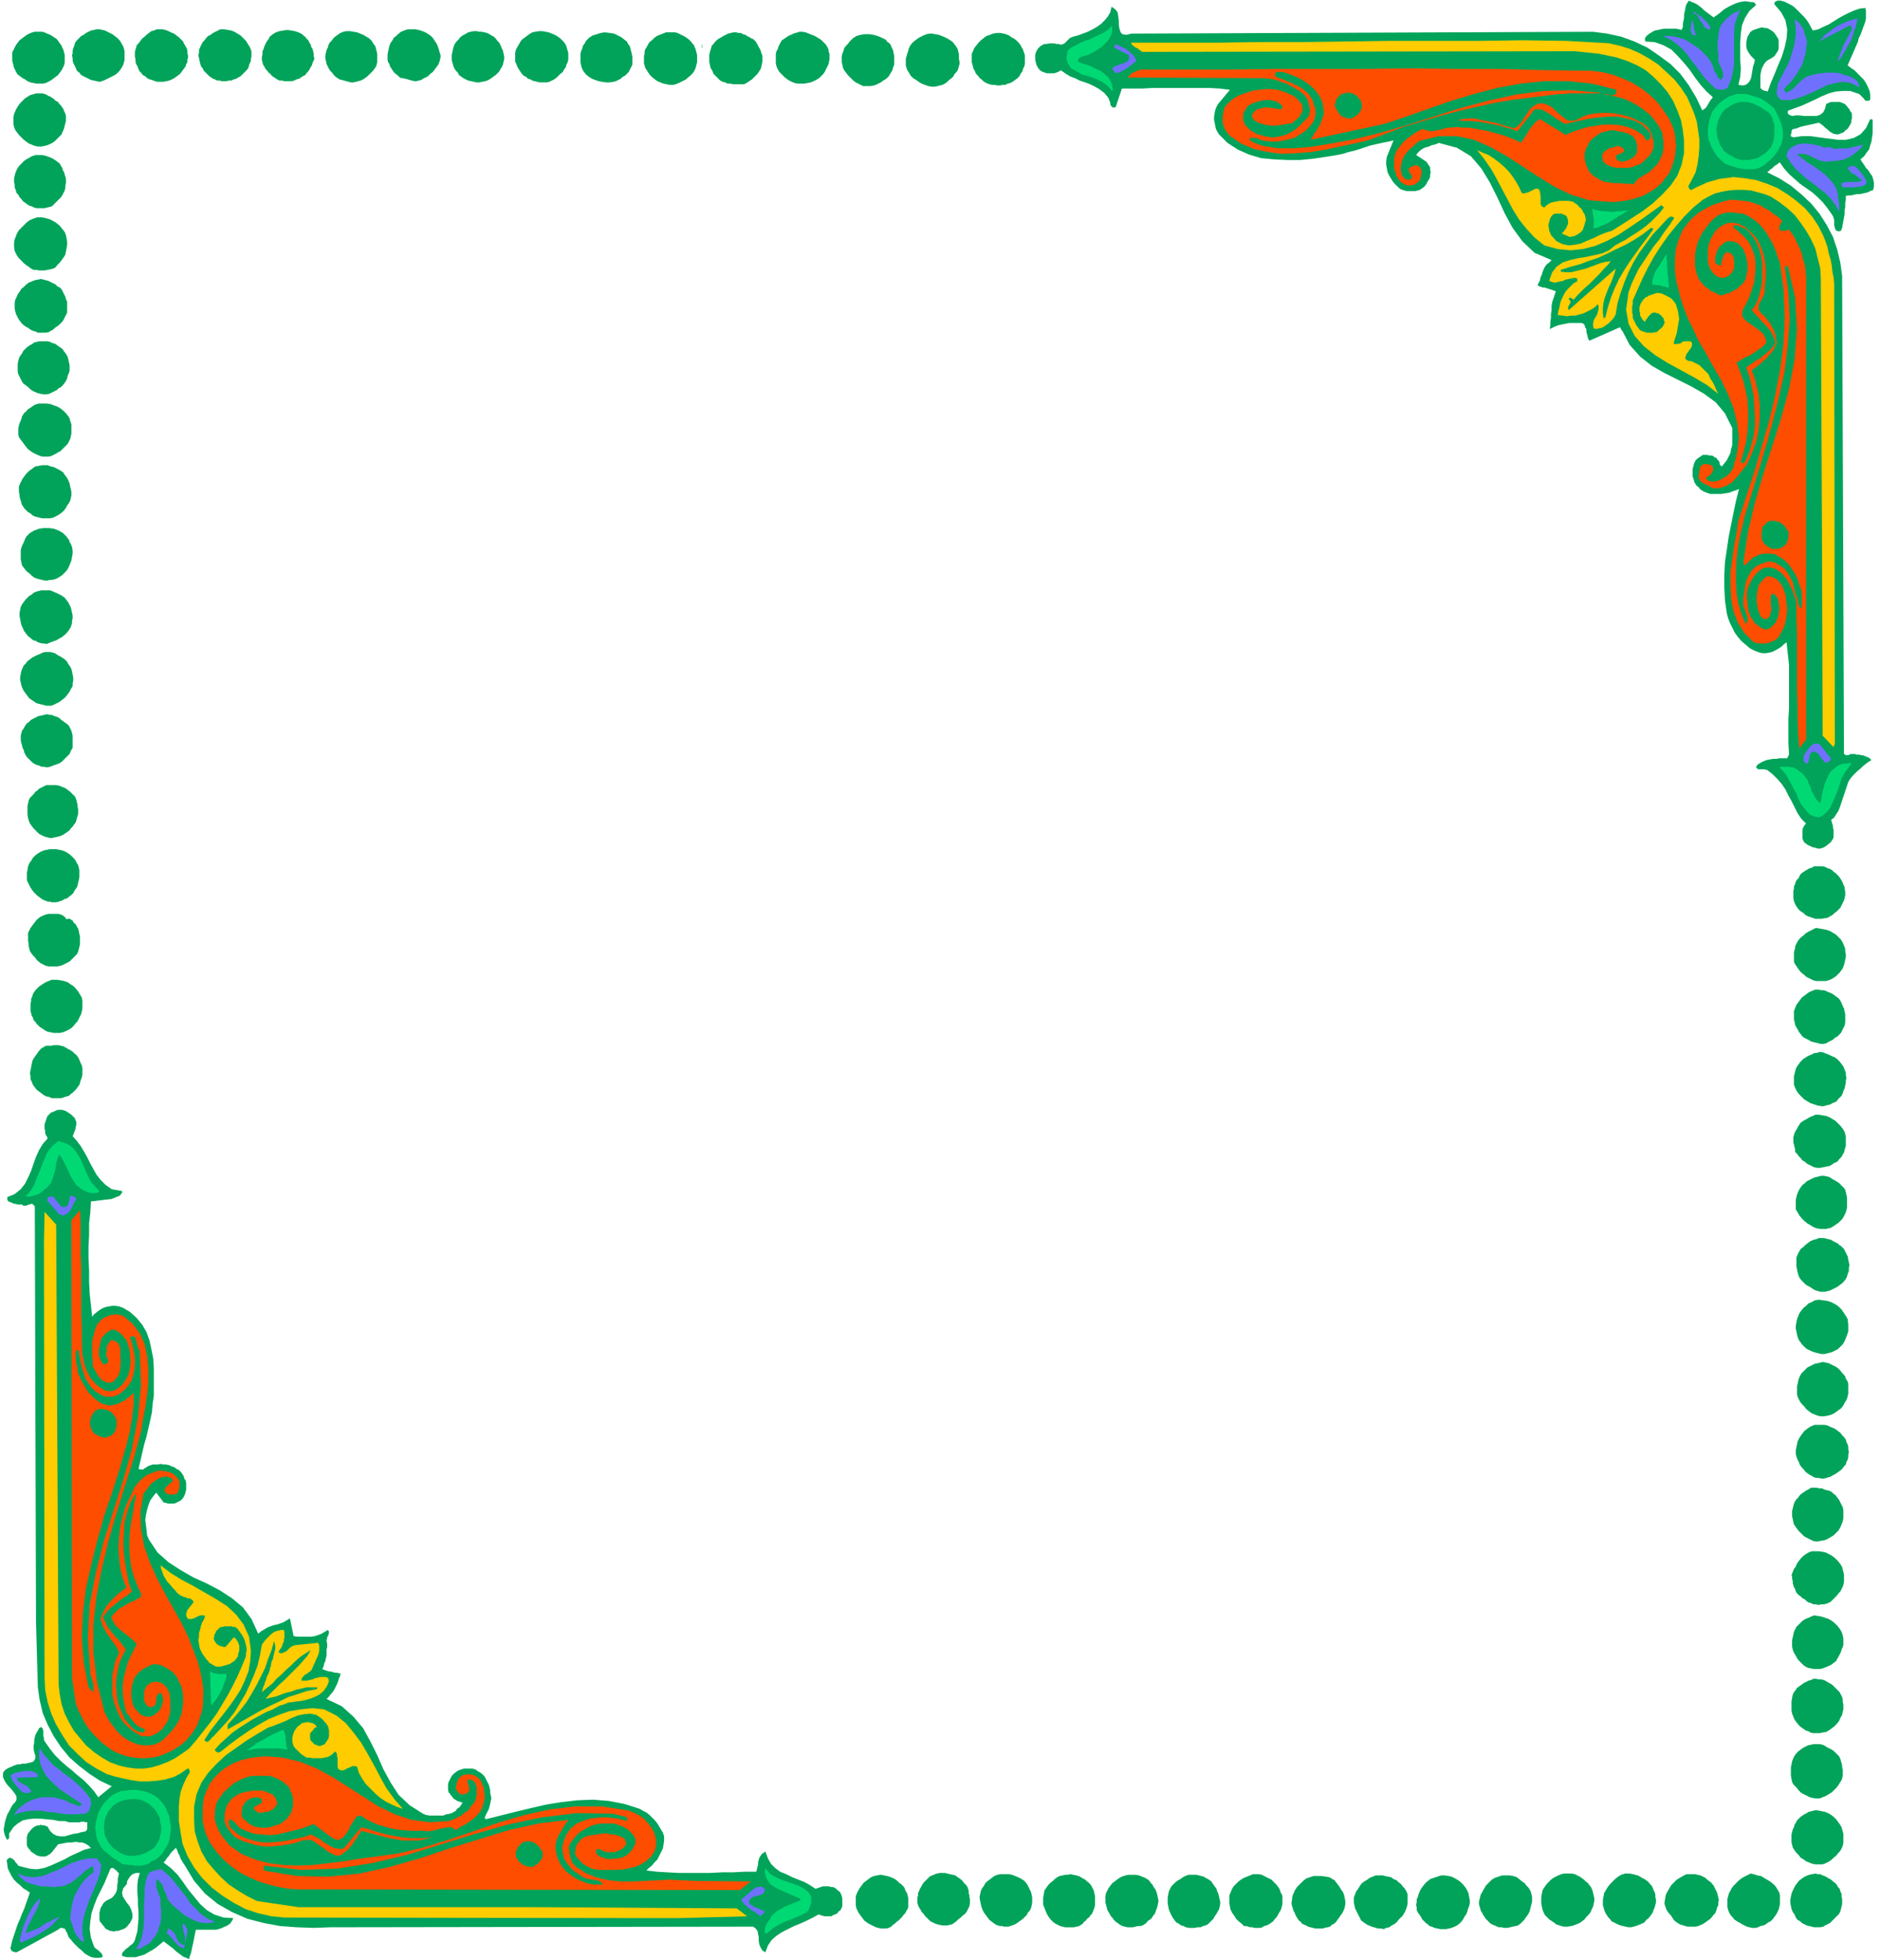
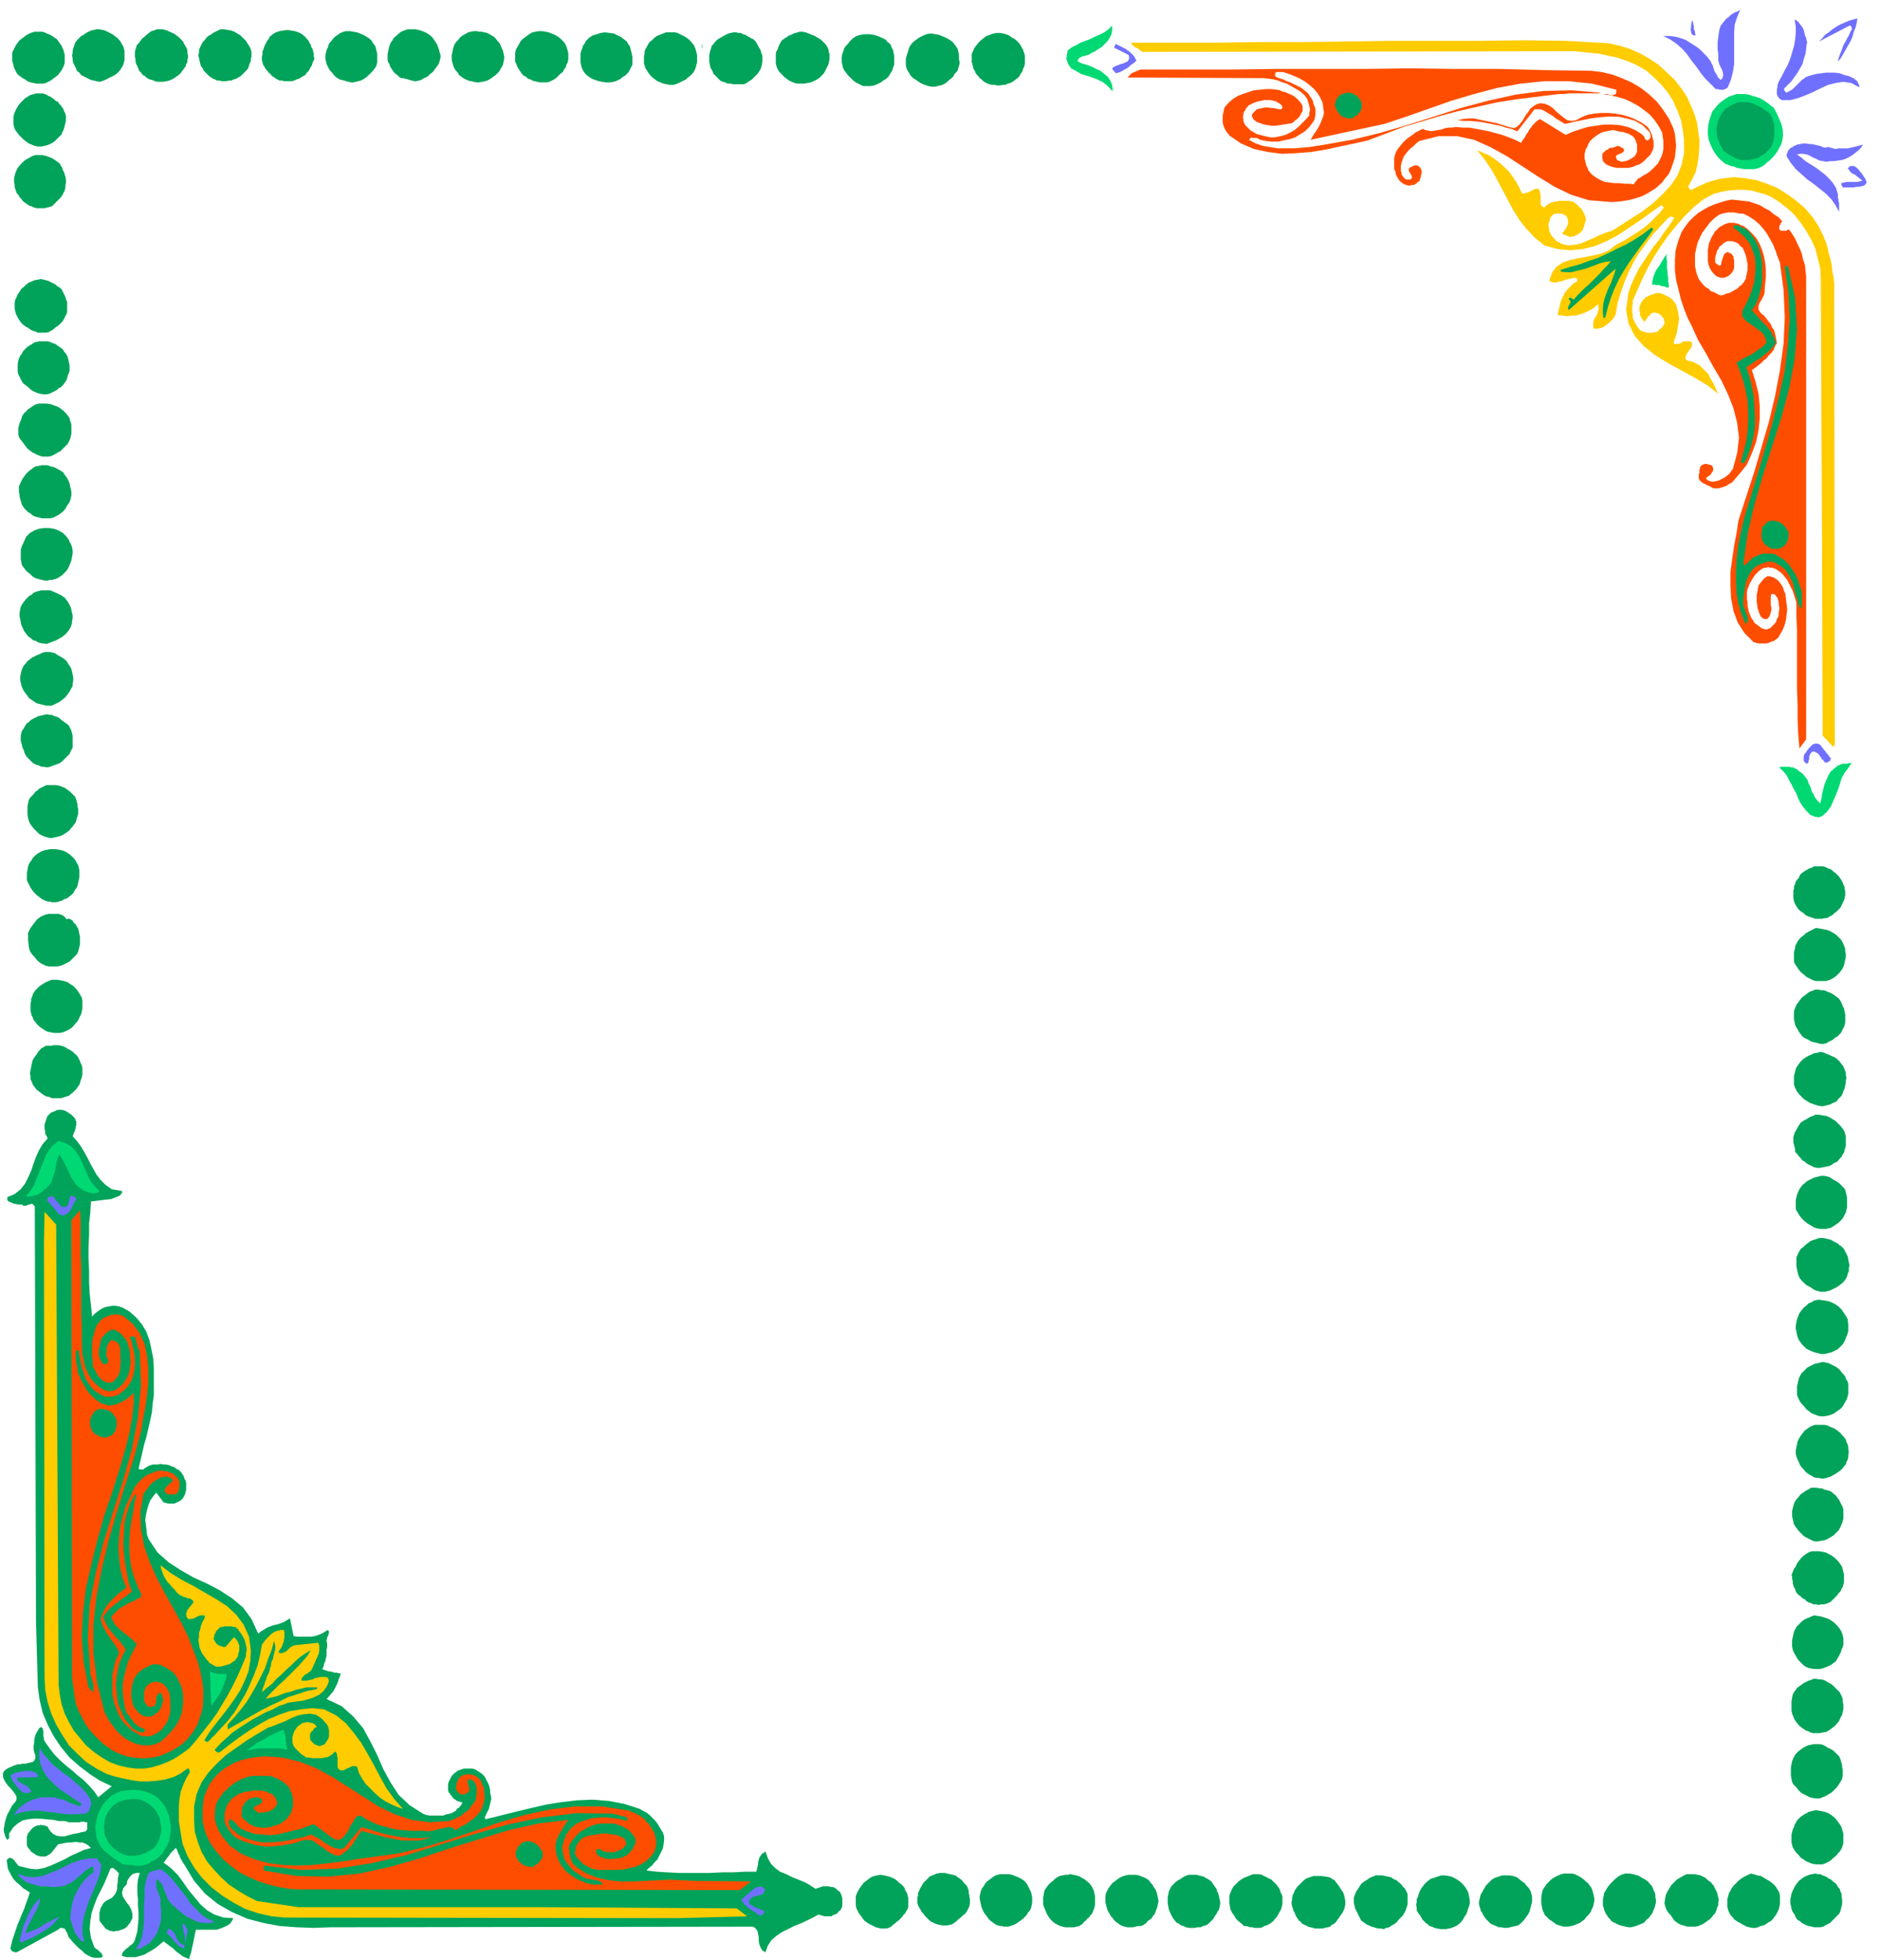
<svg xmlns="http://www.w3.org/2000/svg" width="410.667" height="428" fill-rule="evenodd" stroke-linecap="round" preserveAspectRatio="none" viewBox="0 0 3080 3210">
  <style>.pen1{stroke:none}.brush2{fill:#00a359}.brush3{fill:#7070ff}.brush4{fill:#00d973}.brush5{fill:#fc0}.brush6{fill:#ff4d00}</style>
-   <path fill-rule="nonzero" d="m2808 28 6-4 5-4 6-5 7-4 6-3 7-3 7-2 7-1 7 1 8 1 3 4-11 10-7 11-5 12-2 14-1 14v29l1 15-1 13-3 13 7 1 5-1 4-3 3-4 2-5 1-6 1-6 1-6 2-6 1-5-3-3-3-3-3-4-2-3-2-4-1-4v-8l1-5 1-4 2-3 1-2 2-3 3-2 2-1 3-1 3-1 3-1 3-1h3l4 1h3l4 2 3 2 3 2 2 2 2 3 2 3 2 3 1 4v12l-1 4-2 3-2 3-2 3-3 2-3 2-4 2-4 3-3 4-2 4-2 4-1 5-1 5v21l1 1 1 1 1 1 2 1h1l1 1h3l1 1h1l5-14 6-14 6-15 6-14 5-16 3-14 1-15-3-15-7-13-11-13V5l1-2 2-1 2-1h6l2 1h2l2 1 6 3 6 3 5 4 5 5 5 5 5 5 4 5 4 6 3 6 3 5 9-2 8-4 9-4 8-5 8-5 9-5 8-4 9-4 9-3 9-1 1 5v12l-1 5-2 6-2 5-2 6-2 5-3 6-1 5-17 39 5 4 6 4 5 5 5 5 5 5 4 6 3 6 3 7 1 6v8l-2 2h-5l-2-1-1-2-2-2-2-2-2-2-2-2-3-1-12-4h-12l-12 1-11 3-12 5-10 5-11 5-11 5-11 4-11 4-1 1v4l1 1 1 1h1l1 1h1l2 1 6-1h6l8 1h20l6-2 5-4 3-6 2-8 3-1 2-1 3-1h14l3 1 2 1 3 1 2 2 2 2 2 3 2 2 1 3 2 2 1 3v7l-1 3v3l-1 3-2 3-1 2-2 3-3 2-2 2-2 2-3 1-5 2h-4l-4-1-4-2-3-2-3-3-4-3-3-3-4-3-3-2-5 1-4 1-5 1-4 1-5 1-4 1-4 1-5 2-4 1-4 1v1l-1 2v3l-1 2v3l1 1h1l2 1 14-2h14l15 2 15 2 15 2h13l13-3 11-6 9-10 7-15 4 1v22l-1 7-1 7-2 6-2 7-4 5-4 6-6 5 3 5 3 4 3 5 4 4 3 5 3 4 2 6 1 5v6l-1 6-5 2-4 2-4 1-5 1-4 1h-5l-5 1-4 1h-5l-4 1v6l-1 6v6l-1 6v6l-1 5-1 6-1 5-1 6-2 5-4 1-3-1-2-2-1-3-1-4v-8l-1-4-1-3-2-3-7-10-8-10-8-8-9-8-10-7-10-7-9-8-9-8-8-9-7-10-2 1-2 2-2 1-3 2-2 2-2 2-2 1-2 2-2 2-2 1 20 10 19 12 17 14 16 15 14 17 12 19 10 19 7 21 5 21 3 22 3 783 2 1 1 1h4l2-1 2-1h7l2 1h5l3 1h3l2 1 3 1 2 1 3 1 2 2 2 2-5 3-4 3-5 4-4 4-5 4-4 4-4 4-4 5-3 5-2 6-2 6-2 6-2 6-2 6-2 6-2 6-2 5-4 6-3 5-5 4 1 3 1 4 1 3v3l1 4v11l-1 3-2 3-2 3-3 2-2 2-3 2-3 2-3 1-3 1h-3l-4-1-3-1h-2l-2-1-2-1-2-1-2-1-2-1-2-2-2-1-1-2-1-2-1-3v-14l1-3 1-2 2-3 2-2-8-8-6-9-5-10-5-10-5-9-5-10-6-9-7-8-8-8-9-7h-2l-2-1h-10l-2-1-1-1-1-2 3-4 5-3 4-2 5-2 5-1 6-1h5l6-1h12l3-6-1-20v-38l1-18v-71l-2-18-2-19-4 3-3 3-4 3-5 3-4 2-4 2-5 1-5 1h-5l-5-1-8-3-8-4-7-6-7-6-6-7-5-7-4-8-4-8-3-8-2-8-3-21-1-21v-20l1-21 3-20 3-21 4-20 4-20 4-19 5-20-5 2-6 2-5 2-6 1-7 1h-18l-6-2-5-2-3-2-3-2-2-3-3-2-2-3-2-3-1-4-1-3-1-3v-12l1-3 1-4 1-3 2-4 3-3 3-2 3-2 3-2h7l3 1h4l3 1 2 2 3 1 2 3 2 2 2 4h-1v1l1 1v1h1v1h1l1 1 4-5 4-5 3-6 3-6 1-6 2-7v-28l-12-24-15-18-19-14-21-12-22-11-22-11-21-12-19-15-17-19-12-23-1-1-1-1v-1l-1-1v-1l-1-1-50 22-2-3-1-4-1-4-1-4v-4l-2-3-1-4-2-2-3-1h-20l-5 1-5 1-5 1-4 1-5 2-4 2-4 2 1-6v-6l1-6v-7l1-6v-7l1-6 2-6 2-6 2-6-3-1-3-1-3-1-3-1-3-1-3-1h-3l-3-1-3-1-3-2 2-4 2-4 1-5 2-4 1-4 2-5 2-4 3-4 4-3 4-4-28-12-20-19-16-22-13-24-12-26-12-24-14-23-17-20-23-14-30-8-4 2-4 1-4 1-4 2-4 1-3 1-4 2-4 3-3 3-3 4 2 1 3 2 3 2 3 2 3 2 3 2 2 3 2 3 2 3v4l1 4-1 4v4l-2 4-2 3-2 4-2 3-3 3-3 2-3 2-4 1-3 1h-14l-4-1-3-1-3-1-3-2-4-4-4-4-3-4-3-5-3-5-2-5-1-6-1-5v-6l1-7 11-27-9 2-10 2-9 2-9 2-9 3-9 3-10 3-9 2-9 3-10 2-19 3-20 3-21 2h-22l-21-1-21-2-20-6-18-8-17-11-14-14-3-5-2-4-1-5-1-5-1-5v-5l1-6 1-5 2-5 2-4 20-24-17-2-17-1h-92l-18 1h-33l-10 30-2 1h-3l-1-1-2-2-1-2v-3l-1-2-1-3-1-2-1-2-6-7-8-6-7-4-8-4-8-3-9-3-8-4-8-3-8-5-7-5-3 2-2 1-3 1-3 1h-12l-3-1-3-1-4-2-3-3-2-3-2-4-1-4-1-4v-8l1-4 2-4 2-3 3-3 3-2 4-2h4l4-1h8l4 1h4l2 1h2l3-1 2-1 2-2 2-2 3-3 2-2 3-1 2-1 8-2 8-3 8-3 8-4 7-4 7-5 6-6 5-6 4-7 2-9 6 4 4 5 1 7 1 7v7l1 6 2 6 3 3 6 1 9-2 756-3 23 3 23 5 22 8 21 10 19 13 19 14 16 16 14 19 12 20 10 21 2-2 2-1 2-2 2-3 1-2 2-3 1-2 2-3 2-2 1-2-10-9-10-11-9-12-9-13-10-12-10-11-10-10-13-7-14-5-15-1-1-2v-4l2-2 1-2 2-1 2-2 2-1 2-1 1-1 4-2 5-1 5-1 5-1h20l5 1 4 1 2-5v-5l1-5 1-5v-5l1-5 1-5 1-5 2-4 3-4 4 2 5 2 4 2 4 3 4 3 4 4 4 3 4 3 4 3 4 3z" class="pen1 brush2" />
  <path fill-rule="nonzero" d="m2851 16-5 12-4 12-1 13v52l-2 13-3 12-5 12-1 2-2 1-2 1-2 1h-7l-2-1h-4l-9-9-9-9-7-9-7-10-8-10-7-10-8-9-9-8-10-7-12-6h10l9 1 8 2 9 3 8 5 8 5 7 5 7 7 6 6 6 8 1 3 2 3 1 4 1 3 1 3 2 3 2 3 1 3 3 3 2 2 3-3 1-4v-3l-1-4-1-3-2-4-2-4-1-4-1-3V88l-1-7V68l1-7 1-7 1-6 2-6 4-5 4-5 2-2 3-2 2-2 2-2 2-1 3-2 2-1 3-1 2-1 3-2z" class="pen1 brush3" />
-   <path fill-rule="nonzero" d="M2802 48h-4l-3-2-3-2-2-4-2-3-3-4-2-4-2-3-3-3-4-1 1-3 3 2 3 3 4 2 4 3 3 3 3 3 3 3 2 3 2 4v4z" class="pen1 brush3" />
  <path fill-rule="nonzero" d="m200 73 2 3 1 4 1 3v16l-1 3-1 4-1 2-3 5-3 4-3 3-4 3-4 2-4 2-4 2-4 2-5 2-4 1-5-1-4-1-5-1-4-2-4-2-4-2-4-2-3-4-4-3-2-5-2-4-2-4-1-4v-4l-1-4 1-4v-4l1-4 2-5 1-4 3-4 3-3 4-4 4-2 4-3 4-2 4-2 5-1 4-1h5l5 1 4 1 4 2 4 2 4 2 4 3 4 3 3 3 3 4 2 4zm102-1 2 4 2 3 1 4v4l1 4v3l-1 4v4l-2 3-1 4-3 4-3 4-3 4-4 3-4 3-5 3-5 2-4 1-6 1h-9l-4-1-5-2-4-1-4-2-3-3-4-2-3-4-3-3-2-5-1-3-2-3-1-4v-4l-1-4v-8l1-4 1-3 1-4 3-3 3-4 3-4 4-3 3-3 4-3 4-3 4-1 5-2h9l5 1 5 2 4 2 5 2 4 3 4 3 3 3 4 4 2 5zm107 5 2 4 1 4v8l-1 3v4l-2 4-1 3-1 4-2 3-3 3-2 2-3 3-3 3-4 2-3 2-4 1-4 2h-4l-4 1h-8l-3-1h-4l-4-2-3-1-3-2-3-2-3-3-3-3-3-3-2-4-3-4-1-4-1-4-1-5-1-4 1-5v-4l2-5 2-4 2-4 3-3 3-4 3-3 4-2 4-3 4-2 4-2 4-2h6l6 1 6 1 5 2 5 3 5 3 5 5 4 4 3 5 4 6zM93 64l3 4 2 3 3 4 1 3 2 4 1 4 1 4v12l-1 5-2 4-2 4-3 4-3 4-4 3-4 3-4 3-4 2-4 2-5 1H60l-5-1-5-1-5-2-4-3-4-2-4-3-4-3-2-3-2-4-2-4-1-4-1-4-1-4V86l2-4 2-4 2-4 3-4 3-4 4-3 4-3 4-3 4-2 5-2 4-1h12l4 1 4 2 3 1 4 2 3 2 3 2 3 2zm406-5 3 4 3 3 2 4 2 3 1 4 2 3 1 4 1 4v4l1 4-1 3-2 4-1 4-2 3-2 4-2 3-3 3-2 3-4 2-3 2-3 2-4 1-4 2-4 1h-12l-4-1h-4l-4-2-3-2-3-2-3-2-2-3-3-2-2-3-3-3-2-4-2-3-1-4-1-4v-5l1-4v-5l2-4 1-4 2-4 2-4 3-4 2-4 5-4 5-3 6-2 6-1 7-1 6 1 6 1 6 2 6 3 4 4zm207 0 3 3 2 3 2 3 2 3 2 4 1 3 1 3 1 4 1 3 1 4-1 5-1 4-2 5-3 4-3 4-3 4-4 3-4 4-4 2-4 2-3 2-4 1-4 1h-3l-4-1-4-1-3-1-4-1-4-1h-3l-3-2-3-3-3-2-3-3-2-3-2-3-2-3-1-4-2-3-1-3V89l1-5 1-5 1-4 2-5 3-4 2-4 4-3 3-3 5-4 5-2 6-2h12l6 1 6 2 5 2 5 3 4 3zm-91 17 1 4 1 4 1 4v14l-1 4-1 3-2 3-3 4-3 3-3 3-3 3-4 3-3 2-4 2-4 1-4 1-4 1h-4l-4-1-4-1-3-1-4-1-4-1-3-2-3-2-3-3-3-4-3-3-2-3-2-4-2-4-1-5-1-4v-5l1-5 1-4 2-4 1-4 2-4 3-3 3-4 3-3 3-2 4-3 4-2 3-1 4-1h6l6 1 6 1 5 2 5 2 5 3 5 3 4 4 3 5 4 5z" class="pen1 brush2" />
  <path fill-rule="nonzero" d="m3043 29-1 8-2 8-3 7-2 8-3 7-4 7-4 7-4 7-4 7-5 6 1-5 2-6 2-5 2-5 2-6 3-5 3-6 3-5 2-5 3-5v-2l-1-1v-2h-1v-1h-2l-50 26 5-5 5-6 6-4 6-5 6-4 7-4 7-3 7-3 7-2 7-2zm-265 28-1 1h-2l-2-1-1-1-1-1v-2l-1-2v-5l2-13 1 2 1 2v3l1 2v5l1 3 1 2v3l1 2z" class="pen1 brush3" />
  <path fill-rule="nonzero" d="m2960 71-1 9-1 8-3 9-2 8-4 7-4 7-5 7-5 7-6 6-6 6v3l1 1 1 1v1h1v1l4-2 4-2 3-2 3-3 3-3 3-3 3-3 3-3 3-2 4-3 9-3 8-2 8-1 7-1h15l8 1 8 3 8 2 8 4 1 1 1 1 2 1 1 2 1 1v1l1 2 1 1v4l-13-7-13-2-13 2-12 3-13 6-12 6-12 5-13 5-12 3h-14l-3-2-2-2-2-3-1-3v-7l1-4v-3l1-3 1-3 5-9 5-10 5-9 4-10 3-10 3-10 2-11 1-11V43l-2-11 4 2 3 3 3 4 3 4 2 4 1 4 1 5 2 4 1 5 1 4z" class="pen1 brush3" />
  <path fill-rule="nonzero" d="m812 63 3 4 3 3 2 4 2 5 2 4 1 5 1 4v5l-1 4-1 5-2 4-2 3-2 4-3 3-3 3-3 2-4 3-3 2-4 2-3 1-5 1-5 1h-4l-5-1-4-1-5-1-4-2-4-2-4-3-3-2-2-4-3-3-2-3-2-4-1-4-1-3-1-4v-8l1-4 1-5 1-4 2-5 3-4 3-3 3-4 4-3 4-2 5-3 4-1 5-1h5l4 1h4l5 1 4 1 4 2 3 2 4 2 3 3zm106 0 3 3 3 3 2 3 2 4 1 4 1 3 1 4v11l-1 4-2 4-1 4-3 4-2 4-4 3-3 3-3 3-4 3-4 2-4 2-4 1h-12l-4-1-4-1-4-1-3-2-4-1-3-3-4-2-3-3-2-3-2-3-2-3-2-4-1-3-2-4V87l1-5 2-4 3-5 2-4 3-4 4-3 4-3 4-3 5-3 5-1 6-1h5l6 1 5 1 5 2 5 2 5 3 4 3z" class="pen1 brush2" />
  <path fill-rule="nonzero" d="M1822 42v8l-1 6-3 6-4 6-4 4-5 5-5 3-6 4-6 3-5 3h-2l-2 1-3 1h-2l-2 1-2 1-2 1-1 2-1 1v3l7 3 7 2 8 3 8 4 7 3 6 5 6 5 4 6 3 7 1 9-1 1-7-8-9-7-11-5-11-4-11-3-9-5-9-5-5-7-3-9 2-13 6-5 8-4 7-4 8-3 8-3 8-4 7-3 8-4 7-5 6-6z" class="pen1 brush4" />
  <path fill-rule="nonzero" d="m1023 65 4 3 2 4 3 4 1 4 1 4 1 4 1 5v13l-2 4-2 4-2 4-3 3-3 3-4 2-3 3-4 2-4 2-4 1-6 1h-6l-7-1-5-1-6-2-5-2-5-3-5-4-4-5-3-6-1-4-1-5V88l1-4 2-5 1-4 3-4 2-4 5-5 6-4 7-2 6-2 7-1 8 1 7 1 6 3 6 3 5 4zm114 10 2 4 1 3 1 4 1 4v12l-1 4-1 4-1 3-2 4-3 4-3 3-4 3-3 3-4 2-4 2-4 2-5 2-4 1h-6l-5-1-5-1-5-2-5-2-4-3-4-3-4-4-3-4-3-5-2-3-1-4-1-3V92l1-4v-3l1-4 2-3 2-4 3-5 4-3 4-4 4-3 5-2 5-2 5-2h15l4 1 4 2 4 2 4 2 3 2 4 3 3 3 3 4 3 3zm220 8 2 5v9l-1 5-1 4-2 4-2 4-2 4-2 3-3 3-4 4-5 3-4 2-5 2-5 1-6 1h-10l-5-1-5-2-4-2-3-2-4-3-3-3-3-3-3-3-2-3-2-4-1-3-1-4V88l1-4 2-3 1-4 2-4 2-4 2-3 3-2 3-2 3-2 3-2 3-1 4-2 3-1 4-1 3-1h4l6 1 5 2 5 2 5 2 5 3 5 3 4 4 4 4 3 5 2 5zm-123-19 4 4 3 5 2 4 3 5 1 4 2 5v10l-1 5-1 5-2 4-2 3-2 3-3 3-3 3-3 3-3 2-3 2-3 2-4 2h-18l-4-1h-5l-4-2-4-1-4-2-3-3-4-4-4-4-2-5-3-5-1-5-1-5V90l1-5 2-6 1-4 3-3 2-3 3-3 4-3 4-2 3-2 4-2 4-2 4-1 5-1h4l4 1h4l3 2 4 1 3 2 4 2 3 2 3 1zm221 5 4 4 2 5 2 4 1 5 1 5v14l-2 5-1 4-3 5-3 5-4 4-5 3-4 3-6 3-5 2-6 1h-12l-4-2-4-2-4-2-4-3-3-3-3-3-3-3-3-4-3-4-2-4-1-5-1-4V92l1-4 2-5 1-4 3-4 3-3 3-4 5-5 6-4 7-2 7-1h7l7 1 7 2 7 3 6 3 4 5zm114 12 1 4 1 4v8l1 4v4l-1 3-1 4-1 3-2 3-3 3-2 4-3 3-4 3-3 3-4 3-4 2-4 1-4 1-4 1h-6l-5-1-6-2-5-2-5-3-4-3-5-3-4-4-3-5-3-5-1-3-1-4V96l1-3 1-4 1-3 1-3 1-4 2-4 3-4 3-3 4-3 4-3 4-2 4-2 5-2 5-1h4l5 1 6 1 5 2 5 2 4 2 5 3 4 3 3 4 3 4 3 5zm107 1 2 5 1 4v14l-1 4-2 4-1 4-3 4-2 4-3 3-4 3-4 3-4 2-4 1-4 2h-4l-5 1h-4l-5-1h-4l-4-1-3-1-4-2-3-2-3-3-3-2-2-3-3-3-2-3-1-3-2-3-1-4-1-4-1-3V88l2-4 2-5 3-4 4-5 4-4 5-4 4-3 6-2 5-2 6-1h6l5 1 4 1 5 2 4 3 4 2 4 3 4 4 3 4 2 4 3 5zm-526-4v-6l1 4v2z" class="pen1 brush2" />
  <path fill-rule="nonzero" d="m2636 71 18 4 16 5 16 7 16 9 15 10 13 12 13 12 11 14 10 15 7 16 5 12 4 13 2 14 2 14v13l-1 14-2 14-3 13-6 12-6 11v1l1 1v2h1v1h1v1h2l6-3 6-3 7-3 6-3 7-2 7-2 7-2 8-1 8-1 7-1 19 2 18 3 18 6 17 7 16 10 15 11 14 12 12 14 10 15 8 16 4 10 3 9 2 10 3 10 2 10 1 10 2 10 1 11v21l1 733h-1v1l-1 1v2h1v1l-19-20-1-308-2-442-1-16-4-16-4-16-7-15-8-14-9-13-10-13-12-11-13-10-14-9-10-4-11-3-11-3-12-1h-13l-12 1-11 2-12 3-10 5-9 5-16 13-15 15-13 15-13 16-12 17-11 17-10 18-9 18-8 18-8 18v5l-1 5v10l1 4v5l2 4 2 4 2 4 3 4 2 3 3 2 3 1 3 1 3 1h10l3-1h3l1-1 2-1 1-2 2-1 1-1 2-2 1-1 1-2 1-2 1-2v-2l-1-2v-2l-1-2-2-2-1-2-2-1-2-2-2-1h-2l-2-1h-3l-3 1-2 2-2 2-2 2-1 2-2 2-1 2-1 2-3-2-2-3-1-2-2-3v-4l-1-3v-7l1-3 1-3 2-3 2-3 2-2 2-2 3-1 3-2 3-1 3-1 3-1 3-1h4l5 1 4 2 4 2 4 2 3 2 3 3 3 4 2 3 1 4 2 7 1 6 1 6-1 6-1 6-1 6-1 6-2 6-2 6-1 5 3 1 3-1h3l3-1 2-2 3-1h10l3 2v4l-1 4-3 4-2 3-3 4-1 3-1 3 1 3 4 2 6 1 6 3 6 3 5 5 5 5 5 5 3 7 4 6 3 6 3 7 3 6-18-14-20-12-22-12-22-12-21-13-19-15-15-17-10-20-4-23 4-28 5-14 6-13 6-12 8-12 8-12 8-12 9-11 8-12 9-12 8-12-1-1h-1l-1-1h-4l-1 1-1 1h-1l-13 14-13 14-11 15-11 15-9 15-8 16-7 17-6 17-5 17-3 18-2 4-3 4-3 3-4 4-3 2-4 3-4 2-5 1-4 1-4-1-1-4v-4l1-5 2-4 2-3 2-4 1-4 1-4v-4l-1-4-5 5-6 4-6 3-6 3-7 2-7 2h-7l-7 1-7-1-8-1 1-6 2-7 1-6 2-6 3-6 3-6 4-5 5-5 5-5 6-3v-5l-5-1-4 1-5 1-5 1-4 2-5 1-4 1-5 1-4-1-5-2 5-14 7-9 10-7 12-4 13-3 13-2 14-3 13-3 11-5 10-8 9-5 8-4 9-6 8-5 9-6 8-6 8-7 7-7 7-7 6-8h1v-1l-1-1-1-1-1-1-1-1-17 12-18 13-18 12-18 12-19 10-19 8-20 5-20 2-21-2-22-6-16-13-13-14-12-15-10-16-9-17-9-17-9-17-9-16-11-16-12-15 9 4 10 4 9 6 8 6 8 7 8 8 6 8 6 9 5 9 4 9 3 1 4-1 4-1 4-2 4-2 4-2h3l3 2 1 4 1 6v13l1 2 1 2 2 1 2 1 3-3 4-3 4-2 4-1 5-1 5-1h15l5 1 3 1 4 3 3 2 2 3 3 2 2 3 2 4 2 3 1 3 1 4v3l-1 3-1 4-1 3-1 3-1 3-2 2-2 2-3 2-3 2-2 1-2 1h-3l-2 1h-3l-2-1-2-1-3-1-2-1-2-1-1-1 2-2 2-2 1-2 2-2 1-3 1-2 1-3v-5l-1-3-1-3-2-2-2-1-2-1-3-1h-10l-3 1-3 3-2 3-1 3-1 4-1 3v4l1 4v3l2 4 1 3 9 10 10 5 10 2 10-1 10-2 11-5 10-4 10-5 10-4 10-3 16-10 17-11 17-11 17-13 15-14 14-15 11-16 7-18 4-19v-21l-2-17-3-16-6-16-7-16-9-14-11-13-12-12-13-11-14-8-16-7-9-3-9-3-10-2-9-2-10-2-10-1-10-1-9-1-10-1h-10l-699 1-2-2-2-1-2-2-2-1-2-1-2-1-2-2-2-1-1-2-1-2h138l71-1h71l73-1 72-1h145l72-1 71 1 71 4z" class="pen1 brush5" />
  <path fill-rule="nonzero" d="m1861 100-2 2-4 3-3 2-3 3-3 2-4 2-3 2-4 2-3 1-4 1-6-7 2-3 4-2 3-1 5-2 4-1 4-2 3-1 2-3 1-3-1-5-24-12 3-6 4 2 4 2 4 2 4 2 4 3 4 3 3 3 3 3 2 4 2 4z" class="pen1 brush3" />
  <path fill-rule="nonzero" d="m2607 116 17 2 17 4 16 6 16 7 15 9 13 10 13 12 10 13 10 15 7 15 3 10 1 10 1 10-1 9-1 10-3 9-3 9-4 9-6 7-5 7-10 9-11 7-11 6-12 4-12 3-13 2-13 1-13-1-12-1-13-1-29-9-27-13-26-16-26-17-26-17-27-15-27-12-28-6h-30l-32 8-5 4-4 4-5 4-4 4-4 5-3 4-2 5-2 6-1 5v8l1 2v3l1 2 1 1 1 2 2 2 1 1 2 1h7v-1h1l1-1v-4l-1-1-1-2-1-2-1-1-1-2v-3l1-2 2-1 1-1h2l1-1 2-1h5l2 1 1 1 2 2 1 2 1 3v4l-1 3v2l-1 3-1 2v2l-3 2-2 2-3 2-2 1h-3l-3 1h-3l-3-1-3-1-2-1-4-3-3-3-3-5-2-4-1-5-2-5v-16l1-5 2-6 3-5 4-5 4-5 5-5 5-4 6-4 5-4 6-3 6-3 4 2 5 1 5 1 5-1 6-1 6-1 5-2 6-1h6l6-1 11 1h11l11 2 11 2 10 2 11 3 11 3 11 4 10 4 10 5 3-5 3-4 2-4 3-4 2-4 3-4 3-4 4-4 3-3 5-3 42 26 11-5 12-4 13-4 13-2 14-2h13l13 1 13 3 12 5 11 7 1 1 1 1 1 1 1 1v1l1 2v1l1 1h1l2 1 2-1 1-1 1-1 1-2v-5l-1-1v-2l-1-1-11-11-12-7-14-4-14-3h-15l-15 1-15 2-15 3-14 3-13 3-5-3-5-3-5-3-5-4-5-3-5-3-5-3-5-2h-10l-28 36-10-4-9-2-9-3-10-2-10-2-10-2-10-1-10-1h-10l-10-1 8-2 10-1h9l9 2 10 2 9 2 10 2 9 3 10 3 9 2 5-3 4-4 4-5 3-5 3-5 4-5 3-5 5-4 5-3 6-2 8 1 7 3 6 4 6 6 6 5 6 5 6 4 7 1 7-1 9-5 10-4 11-2 11-1h12l11 1 11 2 11 3 10 4 10 5 9 6 3 3 2 3 2 4 2 4 1 4 1 4 1 4v9l-1 4-2 4-2 4-3 3-3 3-3 3-3 3-4 3-4 2-4 1-4 2-4 1-4 1h-19l-5-1-4-1-5-2-4-2-1-1-1-1-2-2-1-1v-2l-1-2v-8l2-2 2-2 2-2 3-1 2-2 3-1h3l3-1 2-1 3-1h1l2 1h1l1 1h1l1 1 2 1 1 1v1l1 1-1 2-2 2-2 1-2 1-3 1-2 1-1 1-1 2 1 2 1 3 2 1 3 1 2 1h2l3-1h2l3-1 2-1 2-1 2-1 3-2 3-2 1-2 2-3 1-3v-11l-1-3-1-3-2-4-3-4-4-2-3-2-4-1-5-2h-4l-4-1-4-1-4-1-6 1-5 1-5 1-5 2-5 3-4 3-4 3-4 4-3 5-2 5-2 3-1 4-1 4v8l1 4 1 4 1 4 2 3 1 4 6 7 7 5 7 4 7 3 8 1 7 1h9l8 1h8l8 1 1-3 3-3 2-3 4-2 3-2 3-2 4-2 3-2 4-3 2-2 5-5 5-5 3-6 3-6 2-6 1-6v-13l-1-7-1-7-6-11-7-10-8-9-9-7-10-7-11-6-11-5-11-3-12-3-12-2h7l3 1 4 1h2l3-1 2-1 1-3v-4l-40-10-39-4h-39l-39 4-38 7-38 10-37 11-37 13-37 13-36 12-121 26 3-5 3-5 3-4 3-5 3-5 2-5 2-5 2-5 1-6-1-6-1-9-4-9-5-8-6-7-7-6-8-6-9-5-9-4-8-3-9-3h-11l-1 1-1 1v5l6 3 7 2 6 3 6 2 6 3 6 3 6 3 5 4 6 5 4 6 2 3 2 4 1 5 2 4 1 4v9l-1 5-1 4-2 3-6 8-7 7-8 5-8 5-9 3-10 2-9 2h-10l-10-1-10-2-1-1-2-1h-1l-1-1h-8l-1-1-4 4 11 6 12 4 12 2 12 2h26l13-1 12-1 13-2 13-2 45-8 45-11 45-13 44-14 44-14 45-12 45-10 46-6 46-1 48 4-6 1h-47l-8 1h-8l-8 1-32 4-32 4-31 5-31 7-31 7-30 8-30 9-30 9-29 11-29 11-22 5-24 5-23 5-24 4-25 2-23 1-23-3-23-5-21-9-19-13-3-4-3-4-2-4-2-5-1-5v-10l1-5 1-5 1-4 7-8 7-6 8-5 8-3 9-3 9-3 10-1 9-1h10l9 1 5 1 4 2 5 1 4 2 5 2 4 2 4 3 3 3 3 3 3 4 2 4v8l-2 3-2 4-2 3-3 3-3 2-3 3-3 2-7 1-6 1-7 1-6 1h-7l-6-1-6-1-6-2-6-2-5-4-1-1-1-2v-1l-1-2v-2l1-2 1-1 1-1 2-2 3-3 5-1 4-1 5-1h4l5 1h4l5 1 4 1h4l2-2v-1l-1-2v-1l-2-2-1-1-2-1-2-1-1-1-2-1-4-1-5-1h-10l-4 1-5 1-4 1-5 2-4 2-4 2-2 3-2 2-1 3-2 2-1 3v3l-1 3 1 3v3l1 3 2 4 3 3 3 3 3 3 4 2 3 2 4 2 4 1 4 1 4 1 9 2h8l9-2 8-2 8-4 7-4 7-6 6-6 6-6 5-6v-4l1-4v-3l-1-4-1-4-1-3-1-4-2-3-2-3-3-3-6-5-7-4-7-4-7-4-7-2-7-3-8-2-8-1-8-1h-8l-215-1 2-2 1-1 2-2 2-2 2-1 3-1 2-1 2-1 3-1 2-1h148l74-1h146l74-1 73 1h74l75 2 75 1z" class="pen1 brush6" />
  <path fill-rule="nonzero" d="m105 182 2 4 1 4v8l-1 4-1 4-1 4-1 3-2 4-1 3-4 4-4 4-3 3-4 3-4 2-5 2-4 1-5 1h-6l-5-1-5-2-5-2-4-3-4-3-4-4-4-4-3-4-3-4-2-5-1-5v-11l1-5 2-5 2-4 3-5 3-4 4-4 4-4 5-3 3-2 3-1 4-1 3-1h11l3 1 3 1 3 2 3 1 3 2 3 2 3 3 4 2 2 3 3 3 2 3 2 3 1 3zm2126-12v7l-1 2-1 3-2 2-1 2-2 2-3 2-2 1-2 2-4 1h-4l-3-1-4-1-3-1-3-2-2-3-2-3-2-3-2-3v-2l-1-2v-2l1-2v-3l1-2 1-2 1-2 2-1 1-2 4-3 4-1 5-1h5l4 1 4 2 4 3 3 4 3 4 1 5z" class="pen1 brush2" />
  <path fill-rule="nonzero" d="m2905 175 4 7 3 6 3 7 3 7 2 7 1 7v7l-1 7-2 7-4 7-2 4-3 4-3 4-4 4-3 3-4 3-3 3-4 3-4 2-5 2-5 1h-17l-5-1-6-1-5-2-5-1-5-2-5-2-7-6-5-5-5-7-4-7-3-7-3-8-1-8v-8l1-9 2-8 2-6 2-6 4-5 4-5 4-4 5-4 6-4 5-3 6-2 6-2h14l6 1 6 2 7 2 6 2 5 3 6 4 5 4 5 4z" class="pen1 brush4" />
  <path fill-rule="nonzero" d="m2901 189 3 5 1 5 2 6v16l-1 6-1 5-2 5-2 5-3 3-4 4-3 3-4 2-4 3-4 2-4 1-5 1-4 1h-13l-4-1-4-1-4-2-3-2-4-2-4-2-3-3-3-2-2-4-3-4-2-4-1-4-2-4-1-4v-5l-1-4v-4l1-4 1-5 1-4 2-4 2-4 2-4 3-3 3-4 4-2 4-3 4-2 7-3 7-1h7l7 1 6 2 6 3 6 3 6 4 6 4 5 5zM98 268l2 4 2 3 1 4 2 3 1 4 1 3 1 4v7l-1 4v4l-1 4-2 4-2 4-2 3-3 3-3 3-3 3-3 3-3 3-4 1-4 1-4 1H60l-4-1-4-2-4-1-3-2-4-3-3-2-3-4-3-3-2-4-3-3-1-4-2-5v-4l-1-5v-5l1-5 1-4 2-5 2-4 3-4 3-3 4-4 4-3 4-2 5-3 6-2h11l5 1 6 2 5 2 5 3 4 3 4 3z" class="pen1 brush2" />
  <path fill-rule="nonzero" d="m2991 242 2-1h4l1 1h2l2 1h2l3 1h2l2-1h17l4-1 4-1 4-1 4-1 4-1 4-1-3 5-4 4-5 4-5 4-5 3-6 3-6 2-7 1-6 1h-7l-6 1-5-1-6-1-6-3-5-2-5-3-5-2-6-1h-5l-5 1 7 5 7 6 8 5 8 5 8 6 8 6 7 7 6 7 5 8 3 10v6l1 3v3l1 2v15l-6-11-7-10-9-9-10-8-10-8-10-7-10-9-9-8-8-10-7-11v-3l1-2 1-3 1-2 2-2 2-2 3-1 2-2 3-1 2-1 5-1 5-1h5l5 1h4l5 1 4 1 5 1 4 2 5 1z" class="pen1 brush3" />
  <path fill-rule="nonzero" d="m3058 298-1 3-3 3-4 1-4 1h-4l-5 1h-18l-3-6 3-2h3l3-1h18l4-1 4-1-2-2-3-2-2-2-3-2-2-2-3-1-3-2-2-2-2-3-2-2 1-1 1-1 1-1 1-1h7l1 1 3 2 2 2 2 2 2 3 2 2 2 3 2 3 2 3 1 3 2 3z" class="pen1 brush3" />
  <path fill-rule="nonzero" d="m2920 362-1 2-1 1-1 1v2l-1 1-1 1v6l2 1 1 1h8l2-1 2-1h1l5 7 5 8 4 9 4 8 3 8 2 9 3 9 1 9 1 10v758l-11 15-2-24-1-24v-24l-1-25v-97l-1-23v-22l-2-7-2-6-2-6-3-6-3-6-3-6-4-5-4-5-5-4-6-4-3-1-3-1h-3l-3-1-3 1h-3l-3 1-3 2-3 2-2 2-4 4-3 4-3 5-3 5-2 5-2 5-1 5v11l1 6v5l1 5 1 5 2 5 2 5 3 4 2 4 4 3 4 3 4 3 3 1 3 1h3l2-1 3-1 2-2 2-2 2-2 2-2 2-3 1-4 2-3 1-4v-4l1-4v-4l-1-5v-4l-1-3-1-4-1-1-1-1-1-1v-1l-1-1h-1l-1-1h-4l-1 4v14l1 4v4l-1 4-1 4-2 4-3 3h-4l-3-1-2-2-2-2-1-3-1-2-1-3-1-3-1-3v-3l-1-6v-11l1-5 1-6 1-5 3-4 3-4 4-4 4-3h4l4 1 3 1 3 2 3 2 3 3 2 3 2 3 2 3 1 4 3 7 1 9 1 8 1 8-1 9-1 8-2 8-3 8-4 7-4 7-3 2-4 3-4 1-4 2-4 1h-13l-4-1-4-1-15-15-11-17-7-19-4-21-1-21v-22l3-22 3-21 4-21 3-20 13-40 13-40 12-41 12-41 10-42 8-42 6-44 2-43-2-45-6-45-4-10-3-9-4-10-5-9-5-9-6-8-7-8-7-6-9-6-10-5h-5l-5-1-5-1h-10l-5 1-5 1-5 2-4 3-4 3-7 7-6 8-6 8-4 8-4 9-2 9-2 9v20l2 10 2 6 2 5 3 4 4 5 4 4 5 3 4 4 6 2 5 3 5 2 5-1 4-2 5-1 4-2 5-3 4-2 4-4 4-3 3-4 3-5 1-5 1-5 1-5v-10l-1-5-1-5-1-4-2-5-2-5-2-3-3-2-2-3-3-2-2-1-3-1-4-1h-7l-4 2-3 2-3 3-3 2-2 4-2 3-1 4-1 3-1 4v8l1 1 1 1 1 1h1l1 1 1 1h2l1-1 1-1v-3l1-3 1-3 1-3 1-3 2-3 2-1 2-1 3 1 4 2 1 2 2 2v3l1 3v13l-1 3-1 2-2 3-2 2-2 2-3 2-3 1-2 1h-6l-3-1-3-1-5-4-4-5-3-5-2-6-1-5v-19l1-6 1-5 2-4 1-3 2-4 2-3 2-4 3-3 2-2 3-3 4-2 3-2 5-2 4-1h8l4 1 4 1 3 2 4 1 4 3 3 2 8 8 7 8 5 9 4 10 3 10 2 11 1 11v11l-1 11-1 11v4l-1 4-2 4-2 4-2 3-2 4-1 4v4l1 3 3 4 5 4 4 5 3 4 4 5 2 5 3 4 2 6 1 5 1 5 1 6-3 5-2 6-4 5-4 4-4 5-5 4-4 4-5 4-5 4-5 3 6 19 5 20 2 20v20l-2 20-4 19-7 19-8 18-12 15-13 15-3 1-3 2-3 2-3 1-3 1-3 1-4 1h-7l-3-1-3-2-2-1-3-1-3-2-3-1-3-2-2-2-2-2-1-3v-6l1-2v-5l1-2v-2l1-2 2-2 2-1 3-1h4l1 1h3l1 1h2l1 1 1 2 1 4-1 3-2 3-2 3-3 2-3 2-1 2 1 1 2 2 6 2h4l4-1 4-1 4-2 4-2 3-2 4-3 3-3 2-3 3-4 7-26 3-25-3-24-6-24-9-23-11-23-13-22-12-22-13-22-10-22-7-14-6-15-5-15-4-16-4-16-2-16v-16l1-16 4-15 6-16 6-9 6-8 7-7 8-7 8-5 9-5 9-4 9-3 10-3 10-2 10 1 9 1 9 1 9 3 9 3 8 5 8 4 7 6 8 5 6 7z" class="pen1 brush6" />
-   <path fill-rule="nonzero" d="m106 380 2 5 1 5 1 6v5l-1 6-1 5-1 5-3 5-3 4-3 4-4 4-3 4-4 2-4 1-5 1-5 1h-9l-5-1h-4l-4-2-4-3-3-2-4-3-3-3-3-3-3-3-3-4-2-4-2-4-1-7v-6l1-6 2-5 2-5 3-5 4-4 4-4 4-4 5-4 7-3 6-2h7l6 1 7 2 6 3 5 3 6 5 4 5 4 5z" class="pen1 brush2" />
-   <path fill-rule="nonzero" d="m2669 344-6 3-5 4-6 3-6 4-5 3-6 4-6 3-6 2-6 3-7 1 1-3v-13l-1-4v-3l-1-3v-3l-1-3 6 2 6 1 6 1h6l5 1h6l6-1h6l7-1 7-1z" class="pen1 brush4" />
  <path fill-rule="nonzero" d="m2885 421 2 9v28l-1 9-2 9-2 8-3 9-4 8-5 7 5 6 5 5 4 5 5 5 4 4 4 5 4 5 3 6 3 6 2 6-3 5-4 5-5 5-5 4-5 4-5 4-6 3-5 4-5 3-5 4 5 15 4 16 3 16 1 16 1 17v16l-2 16-4 16-5 15-6 13-2 1h-1v-1h-2v-1l-1-1v-1l1-2 4-15 4-15 2-17 1-16v-17l-1-17-3-16-4-16-5-15-6-15 5-3 5-3 5-3 5-2 5-3 5-3 5-4 5-3 5-4 4-5-2-8-4-7-6-5-7-5-7-5-7-5-5-5-2-6 1-7 5-9 4-8 4-10 3-9 3-10 1-10 1-10v-11l-1-10-3-9-4-10-2-4-2-3-3-3-3-4-3-3-3-2-3-3-3-3-4-2-3-3 2-2 2-1h4l2 1 2 1 2 1 2 1 2 1h2l5 4 3 4 4 5 3 4 3 5 2 5 2 4 2 6 1 5 2 5zm-176-46-10 14-10 13-10 14-10 14-9 14-8 14-7 15-6 15-5 16-4 16-3 1-1-8v-9l1-8 2-8 3-8 3-8 4-8 3-8 3-8 2-8-77 68-1-2v-3l1-2 1-2 1-2 1-1v-2l-1-2-2-2 1-2h1l1-1v1h1l1 1h1l1 1v1h1l6-7 6-6 6-6 7-6 6-6 6-6 6-6 6-7 6-6 6-7-9 1-8 2-8 3-8 3-8 3-8 2-8 2-8 2h-9l-8-1v-3l16-5 15-4 16-6 15-5 15-7 14-7 15-7 14-8 14-9 13-10 1-1h1v1h1l1 1h1v1z" class="pen1 brush2" />
  <path fill-rule="nonzero" d="M2734 471h-3l-2-1-3-1h-3l-2-1-3-1h-6l-2-1-3 1v-6l1-5 2-6 2-5 3-5 3-4 3-5 3-5 3-5 4-5-1 6 1 6v11l1 6v5l1 5v6l1 5v5z" class="pen1 brush4" />
  <path fill-rule="nonzero" d="m101 474 2 4 2 4 2 4 1 4 2 4v18l-2 4-2 4-2 4-2 3-3 3-3 3-3 2-3 2-3 3-4 2-3 2-5 1H62l-4-2-4-1-4-2-4-3-4-2-4-3-3-3-3-4-2-3-2-4-2-4-1-4-1-5v-9l1-5 2-4 2-5 3-4 3-5 4-3 4-4 4-3 5-2 5-2 5-1 5-1 4 1 4 1 4 1 4 2 4 2 4 2 3 3 4 2 3 3zm2828-39 12 53 3 51-4 50-9 48-13 48-15 47-15 47-14 48-11 48-7 49 3 2 3-3 3-3 3-3 3-3 4-2 4-2 5-2 4-1h15l5 1 5 3 5 3 5 3 4 4 4 4 3 5 3 4 3 5 3 5 2 5 2 6 2 6 2 5 1 6v18l-1 6h-2l-3-8-2-9-3-8-2-9-2-8-4-8-4-7-5-7-7-5-8-5-3-1-3-1h-7l-3 1-3 1-3 1-3 1-3 2-3 1-6 5-4 5-3 6-3 6-2 6-1 6-1 7-1 6-1 7v10l1 4 2 4 1 4 1 3 2 4v7l-1 3-2 2-7-16-5-17-3-17-1-18v-18l1-19 2-18 3-18 4-17 4-17 12-39 12-40 12-40 11-40 10-40 9-41 5-42 3-42-2-43-6-44h6zM103 573l3 4 3 4 2 4 1 4 1 5 1 4v9l-1 4-2 4-1 5-2 4-2 3-3 4-3 3-4 2-3 3-4 2-4 2-4 2-5 1h-5l-5-1-4-1-5-2-4-2-4-3-3-3-4-3-4-3-2-3-2-4-2-4-2-4-1-4v-13l1-5 1-4 2-4 3-4 2-4 3-3 3-3 4-3 4-2 4-3 4-1 5-1h13l4 1 4 2 4 1 3 2 4 3 3 2 4 3zm11 114 2 5 1 4v14l-1 5-1 4-2 4-2 4-3 3-3 3-3 3-3 3-4 2-3 2-4 2-4 2-5 1h-9l-4-1-5-2-4-2-4-2-4-3-4-3-3-4-3-4-3-4-3-4-2-3-1-4v-11l1-4 1-4 2-4 1-3 1-4 2-3 2-3 3-2 2-3 3-2 3-2 3-2 3-2 3-1 4-1h12l7 1 5 2 6 2 5 3 5 4 4 4 4 5 3 5zm-10 88 3 4 3 4 2 4 2 5 1 5 1 4 1 5v5l-1 5-1 4-2 4-3 4-2 4-3 4-3 3-4 3-3 2-4 2-4 2-5 1H69l-4-1-4-1-4-1-4-2-3-3-4-2-3-3-3-3-2-3-2-3-1-3-1-4-1-3-1-4v-3l-1-4v-9l2-5 2-4 2-4 3-4 3-4 4-4 4-3 4-3 3-2 6-1 5-1h9l5 2 5 1 4 2 4 2 5 3 4 3zm9 111 3 5 2 5 1 6v5l-1 5-1 6-2 5-2 5-2 4-3 4-3 3-3 3-3 2-3 2-4 2-3 1-4 1h-4l-3 1h-4l-5-1-4-1-4-1-5-2-4-3-3-3-4-3-3-3-3-4-3-4-1-5-1-5v-15l1-4 2-5 2-4 2-5 2-4 6-6 7-4 8-3 8-1h8l8 1 8 3 7 4 6 6 5 7z" class="pen1 brush2" />
  <path fill-rule="nonzero" d="M2930 875v7l-1 2-1 3-1 3-2 2-2 2-2 2-2 1-3 1-3 1h-10l-2-1-2-1-3-2-2-1-2-2-2-2-2-3-1-3-1-3v-9l1-4v-3l1-3 2-1 1-1 1-1 1-2 2-1 1-1 2-1 2-1h7l4 1 4 1 3 2 3 2 3 3 2 3 2 3 2 4 1 4zM106 979l3 4 3 4 2 4 2 4 1 4 1 5 1 4v5l-1 4v4l-2 6-3 5-3 4-4 4-5 4-4 2-5 3-6 2-5 2-5 2-4-1h-3l-4-1-3-1-3-2-4-1-3-2-2-2-3-2-2-2-3-4-3-4-2-5-2-4-1-5-1-5-1-5v-5l1-5 1-5 2-4 3-4 3-4 3-3 3-3 4-2 3-3 5-2 4-1 4-1h13l4 1 4 2 3 1 4 2 4 2 3 2 3 2zm0 101 4 4 2 4 3 4 2 4 1 4 1 5 1 5v5l-1 4v5l-3 5-2 4-3 4-3 4-3 3-4 3-4 3-4 2-4 2-5 2h-8l-4-1-4-1-4-1-4-1-3-2-3-2-3-2-3-2-3-4-3-4-3-4-2-4-2-5-1-5-1-4v-5l1-5 1-5 2-5 2-4 3-3 3-4 4-3 4-3 4-2 4-2 5-2 4-2 5-1h7l4 1 4 1 3 2 3 2 4 2 3 2 3 2zm4 106 3 3 2 4 2 4 1 4 1 4v20l-3 5-2 5-4 4-4 4-4 4-4 3-5 2-6 2-5 2-5 1-5-1h-4l-4-2-4-1-4-2-3-2-3-3-3-3-3-3-2-3-2-4-1-4-2-4-1-4-1-4-1-4v-8l1-4 1-4 3-4 2-4 3-4 4-3 3-3 4-2 4-2 4-2 5-1 4-1 5-1 4 1h4l4 2 4 1 4 2 3 3 3 2 4 3 3 2z" class="pen1 brush2" />
  <path fill-rule="nonzero" d="M2999 1243v2l-1 1-1 1-2 1-1 1h-4l-1-1-1-1-1-2-2-1-1-2-1-2-2-2-1-2-2-2-2-1-2-1-2-1h-2l-3 2-1 2-1 2-1 2v5l-1 2v2l-1 2-2 1-3-2-2-3v-7l1-3 3-4 2-3 3-4 3-3 3-3h2l1-1h5l1 1h2l1 1 18 23z" class="pen1 brush3" />
  <path fill-rule="nonzero" d="m3034 1249-6 9-6 8-5 9-3 10-3 9-4 10-4 9-4 9-6 8-8 7-3 1-3 1-3-1h-2l-3-1-2-1-3-1-2-2-2-2-2-2-5-6-5-7-4-8-3-8-4-7-4-8-4-7-4-8-6-7-6-6 3-1h13l4 1h3l3 2 3 1 3 3 6 4 4 5 4 5 2 6 3 6 2 7 3 5 3 6 4 5 4 4 2-7 1-8 2-8 2-8 3-7 3-7 4-7 6-5 6-5 8-3h8l1-1h7z" class="pen1 brush4" />
  <path fill-rule="nonzero" d="m125 1310 1 4 1 4v3l1 4v8l-1 4-1 3-1 4-1 3-3 4-2 3-3 3-2 3-4 3-3 2-3 2-4 2-3 1-4 1-5 1-4 1-5-1-4-1-3-1-4-2-4-2-3-3-3-3-3-3-3-4-3-4-2-5-1-4-1-5v-15l1-4 1-5 2-4 3-3 3-3 3-4 3-2 3-3 4-2 4-2 4-2h15l6 1 5 2 5 2 4 3 4 3 4 4 4 4 2 5zm-9 91 3 3 3 3 2 3 2 4 2 3 1 4 1 4v12l-1 5-1 4-1 5-2 4-3 4-2 4-3 3-4 3-4 3-4 1-3 2-3 1-3 1-4 1h-7l-3-1h-3l-3-1-3-1-4-2-4-3-4-3-3-3-3-3-3-4-2-3-2-4-2-4-2-4v-12l1-5 1-6 2-5 3-4 3-5 4-4 4-3 5-3 5-2 5-1 5-1h10l5 1 5 1 5 2 5 3 4 3zm2894 32 3 3 2 3 2 3 2 4 1 3 2 4v3l1 4v7l-1 4-1 4-2 4-2 4-2 4-3 3-3 3-4 3-3 3-4 2-3 2-3 1h-3l-4 1h-11l-3-1-3-1-3-1-3-1-4-2-3-3-3-2-3-2-3-3-2-3-2-3-2-4-1-3-1-5v-12l1-3v-4l2-4 1-4 2-3 3-3 1-3 2-3 2-2 3-2 3-2 2-1 3-2 3-1 3-1 3-2h14l4 1 4 2 3 1 4 2 3 3 3 2 3 3zm-2901 73 2-1h3l2 1 1 1 2 1 1 2 1 2 2 1 1 1 2 4 2 3 1 4 1 5 1 4v13l-1 4-1 4-1 4-2 4-3 3-3 3-3 3-3 3-4 2-4 2-4 2-3 1-5 1H80l-5-1-4-2-4-2-4-3-3-3-3-4-3-3-3-4-2-3-1-4-1-4v-4l-1-5v-13l2-4 2-4 3-4 3-4 3-4 3-3 4-3 4-2 5-2 5-1h16l3 1 3 1 3 2 2 2 2 3zm2912 43 2 5v4l1 5v5l-1 4-1 5-1 4-2 5-2 3-3 4-3 3-3 3-3 2-3 2-4 2-3 1-4 1h-15l-5-1-4-2-4-2-4-2-3-3-4-3-3-3-3-4-2-3-2-3-2-3-1-3v-15l1-4 1-3v-3l2-4 2-4 3-4 3-3 4-3 3-3 5-3 4-2 4-2 4-2 6 1 6 1 5 1 6 2 5 3 5 3 4 4 4 4 3 5 2 5zm-2887 85 1 5v13l-1 5-1 4-2 4-2 4-2 4-3 3-3 4-4 4-5 3-4 2-5 2-5 1H88l-5-1-5-1-4-2-3-2-3-2-3-2-3-3-2-2-2-3-3-3-1-4-2-3-1-4-1-4v-12l1-4v-4l2-4 1-4 2-3 2-3 3-3 3-3 3-2 3-2 3-2 4-2 3-1 4-2h10l6 1 5 1 6 2 4 3 5 3 4 4 4 5 3 5 3 5zm2878 1 3 4 2 4 2 5 2 4 1 5 1 4v14l-1 5-2 4-2 4-2 4-3 3-3 3-4 2-3 3-4 2-4 2-3 2-5 1h-4l-4-1-4-1-4-1-4-1-3-2-4-2-4-2-3-2-3-4-3-4-2-4-2-3-2-4-1-5-1-4v-14l2-5 2-5 3-4 3-4 3-4 4-3 4-3 4-3 5-2 5-2h5l4 1h4l4 1 4 2 3 1 4 2 3 2 4 3 3 2zm-2892 89 5 4 3 4 2 4 2 5 2 4 1 5v10l-1 5-2 5-1 4-1 3-3 4-2 3-3 3-3 3-3 2-3 3-4 1-3 1-6 2H85l-4-2-5-1-4-2-4-3-4-3-4-3-3-4-3-4-2-5-2-4v-5l-1-5 1-5 1-5 1-5 1-5 2-4 2-3 3-4 2-3 3-4 3-3 4-2 3-2h9l4-1h8l4 1 4 1 4 2 3 2 4 2 3 2 3 2zm2902 28 2 5v4l1 5-1 4v4l-1 4-1 5-2 4-1 4-2 4-3 3-3 3-2 3-4 2-3 1-3 2-4 1-4 1-3 1h-4l-6-1-6-2-6-2-5-3-5-3-4-4-4-4-4-5-3-6-2-5v-14l1-4 1-4 1-4 2-4 3-4 2-3 3-3 2-2 3-2 3-2 2-1 4-2 3-1 3-2h3l4-1 3-1 5 1 5 2 5 2 4 2 5 2 4 3 4 4 3 4 3 4 2 5zm-2899 82 2 3v6l-1 3v2l-1 3-1 3-1 2-1 3-1 2 7 8 6 8 6 10 5 9 5 10 5 9 5 9 7 9 8 8 10 7 17 3v3l-2 2-1 2-2 1-2 1-3 1-2 1-3 1-2 1-34 4-1 18-2 18v19l-1 19v19l1 20v19l1 20 2 18 2 19 3-4 5-4 4-3 5-3 5-2 5-1 6-1h5l6 1 6 2 12 7 11 10 9 11 7 12 5 14 3 14 3 15 1 16v45l-2 14-1 13-3 14-3 13-3 13-4 14-3 13-3 13-3 13 2 1h6l2-2 2-1 3-2 2-1 3-1 3-1h8l5-1 5 1h4l5 1 4 2 4 1 4 3 4 2 4 4 2 3 2 3 1 4 2 3 1 4v11l-1 4-1 4-2 4-2 3-3 3-4 2-4 2-3 1h-9l-4-1-4-1-12-16-5 6-5 7-3 8-2 7-2 9-1 8 1 8 1 8 1 9 3 7 14 21 18 16 20 13 21 12 22 10 21 11 20 13 18 15 14 19 11 24 5-4 5-3 5-3 5-2 6-2 5-1 6-2 5-2 5-3 5-3 6 29 6 1h23l6-1 6-2 5-2 5-3 5-3 1 1 1 2v2l-1 2v2l-1 1-1 2v2l-1 2v2l1 5v5l-1 4v10l-1 4-1 5-2 4-1 5-2 4 2 1 3 1 3 1 3 1h3l3 1 4 1h3l3 1h3l-1 5-2 4-1 4-2 5-2 4-2 4-3 5-3 3-3 4-4 4 25 12 19 17 16 19 12 22 11 22 10 23 12 22 13 20 18 17 22 14 5 2 6 1h22l5-2 6-1 5-2 5-3 1-2 1-1 1-1 2-1 1-1 1-1 1-2 1-1 1-2 1-1-3-1-3-1-3-1-3-2-2-1-2-2-2-3-2-2-1-2-2-2-1-4v-9l1-4 2-4 2-4 2-3 3-3 4-3 3-2 3-1 3-1 3-1h14l3 1 3 1 2 2 4 2 4 3 3 3 2 3 2 4 2 4 2 4 1 4 1 4v4l1 5 1 5-1 4-1 5-1 4-1 4-2 4-2 4-2 4-1 3 2 2 24-6 24-6 25-6 26-6 25-4 26-3 25-1 26 2 26 5 25 8 5 3 6 3 5 4 4 4 5 5 4 5 3 5 3 5 3 5 2 6v7l-1 7-1 6-3 6-3 6-3 6-5 5-4 5-5 4-4 4 17 2 17 1 18 1h53l19-1h18l19-1h19l1-4 1-4 1-4v-4l1-3 1-4 2-3 2-3 3-2 3-2 4 11 5 9 7 7 8 6 10 4 10 5 10 4 10 4 9 5 9 6 3-1 3-1 3-1 3-1h10l3 1h3l3 1 3 2 3 3 3 2 2 4 1 3 1 4v12l-1 3-2 4-3 2-2 3-4 2-3 1-3 2h-11l-4-1-6-2-9 5-10 5-11 5-10 4-10 5-10 5-9 6-8 7-6 9-4 11-5-3-3-5-2-5-1-6v-6l-1-5-1-5-3-4-4-3h-7l-686 1-27 1-28-1-27-2-27-5-27-7-25-11-23-13-21-17-18-21-15-25-2-3-2-3-1-2-2-3-1-3-1-3-2-3-1-3-1-3-2-3-2 2-2 2-2 2-2 2-2 3-2 3-2 2-2 3-2 3-2 2 12 9 11 11 9 12 9 13 10 12 9 11 11 10 12 7 15 5 16 1-1 3-2 3-2 3-3 2-3 2-3 1-4 2-3 1-3 1-4 1h-33l-1 4-1 5-1 5-1 5-1 5-1 4-1 5-1 5-2 5-1 5-5-2-5-2-4-3-4-3-4-3-4-4-4-3-4-3-4-3-4-3-6 5-6 5-6 4-7 4-7 4-7 2-7 2h-14l-8-2v-4l2-3 2-2 3-3 3-2 3-3 3-2 3-3 2-4 1-4 3-10 1-10 1-11v-11l-1-11v-10l-1-11v-11l1-10 3-11h-6l-3 1-3 1-2 2-2 2-2 3-2 3-1 3v3l-6 7-2 7 1 6 3 5 4 6 4 5 3 6 2 7v7l-4 8-2 2-2 3-2 2-3 2-2 1-3 1-3 1-3 1h-3l-4 1-3-1h-3l-3-2-3-1-2-2-2-3-2-2-2-3-2-2-1-3v-12l1-4 1-4 2-3 2-4 3-3 3-2 4-2 4-2 3-3 3-4 2-4 1-5v-5l1-5v-5l1-5 1-5-2-1-1-1-1-2-2-1-1-1-1-1-1-1h-4l-1 1-5 12-5 12-6 12-6 12-5 13-4 12-2 13-1 13 2 14 5 14 1 2 2 2 2 1 2 2 2 1 1 2 2 1 1 2 1 2v3l-6 1h-6l-6-1-6-3-5-3-5-5-5-4-5-5-4-4-4-5-2-2-2-3-1-3-1-3-2-3-1-3-2-1-3-1h-3l-4 3-64 35-2 1-2 1h-2l-2-1h-2l-1-1-2-2v-1l-1-2 1-3 2-9 3-9 3-9 3-9 4-9 3-8 4-9 3-9 3-8 3-9-6-4-5-3-5-5-5-4-5-5-4-6-3-6-3-6-1-7-1-7 3-3 3-1 2 1 2 1 3 3 2 3 2 2 2 3 3 1 4 1 12 3 11 1 12-2 11-4 11-5 11-5 11-6 11-5 11-5 11-3-4-4-5-3-5-2h-5l-6-1-6 1h-6l-6 1-5 1-6 1-1 2-2 2-2 3-2 2-2 3-2 2-2 2-2 1-3 2-3 1h-7l-4-1-3-1-3-2-3-2-3-2-2-3-2-2-2-3-1-3v-13l1-3 1-3 2-2 2-3 2-2 2-2 3-2 2-1 3-1h3l2-1 3 1h3l2 1 3 1 4 7 5 5 6 3 6 1h7l7-2 7-2 7-1 7-2 6-1 1-1 1-1 1-2v-10l1-1h-3l-4-1h-3l-4 1h-17l-3-1-4-1h-9l-10-2-11-1-10-1H56l-10 1-9 2-8 5-7 6-6 9-1 1v8l-1 1-1 1-1 1-3-5-2-6-1-6 1-6 1-6 2-7 2-6 3-5 3-6 3-5 4-4 2-4v-5l-2-4-3-4-4-5-4-4-4-5-3-5-2-5v-7l2-3 2-2 3-2 4-2 3-1 4-2 3-1 3-1h4l4-1h5l4-1 4-1 4-1 2-2 2-4v-4l-2-6-1-5v-5l1-5v-4l1-5 1-4 2-4 2-3 2-4 3-2 2 1 1 2 1 3v9l1 3v3l1 2 2 3 7 10 8 10 9 9 9 8 10 8 9 8 10 8 8 8 9 10 7 10 22-18-19-9-17-11-17-13-16-14-14-17-12-18-10-19-8-19-5-21-3-21-3-107-2-681-2-2-2-2h-2l-2 1h-2l-2 1-2 1h-5l-2-2h-8l-2-1h-3l-2-1-2-1-3-1-2-1-2-2v-5l12-5 10-8 7-9 5-10 5-11 4-12 4-11 5-11 6-10 8-9-1-3-2-3-1-3v-4l-1-3v-7l1-3 1-3 1-3 1-3 1-2 2-2 1-1 2-2 2-1 3-1 2-1 2-1 3-1h7l3 1 3 1 3 2 3 2 3 2 3 3 2 2 2 3zm2899 20 1 4 1 3v16l-1 3-1 4-1 4-2 3-2 4-4 4-3 4-5 2-4 3-4 2-5 1-5 1-5 1h-5l-5-1-4-2-4-2-4-2-3-3-4-2-3-4-3-3-3-4-3-3v-4l-1-4-1-4-1-4v-8l1-4 1-3 2-4 2-3 2-4 2-3 2-3 3-2 3-2 4-2 3-2 4-2 3-1 4-2h6l6 1 6 1 5 2 5 3 5 3 4 4 4 4 4 5 3 5z" class="pen1 brush2" />
  <path fill-rule="nonzero" d="m163 1951-2 2-2 1h-3l-3 1-3-1h-3l-3-1-2-1-3-1-2-1-6-4-6-5-4-6-4-6-3-6-3-7-3-6-3-6-4-7-4-6-2 5-2 6-1 5-1 6-1 6-2 6-2 6-2 6-4 5-5 5-3 2-3 3-3 2-3 2-3 1-3 1-4 1-4 1h-7l7-8 6-9 4-10 4-10 4-10 4-10 4-10 5-9 7-8 9-7 12 4 9 5 7 8 6 9 5 10 4 10 5 11 5 10 7 8 8 8z" class="pen1 brush4" />
  <path fill-rule="nonzero" d="m3024 1953 1 4 1 5v16l-1 4-1 4-2 4-2 4-2 3-3 3-3 3-3 2-3 2-3 2-3 2-4 1-4 1h-10l-6-1-5-2-5-3-5-3-5-4-4-4-4-5-3-5-3-5v-15l1-5 1-4 2-5 2-4 2-3 3-4 4-3 3-3 4-2 4-2 4-2 4-1 4-1 4-1h4l5 1 4 1 3 2 3 2 4 2 3 2 3 2 3 3 2 2 3 3 2 3 1 4z" class="pen1 brush2" />
  <path fill-rule="nonzero" d="m125 1964-2 4-2 3-2 4-2 4-2 4-3 3-3 3-3 1-4 1-5-2-20-23 1-2v-2l2-1 1-1h5l2 1 1 1 1 2 1 1 2 2 1 2 2 2 1 2 2 1 1 2 2 1h5l2-1 2-2 1-1v-2l1-2v-3l1-2v-2l1-2 1-2 1 1h2l1 1h1l1 1h1l1 1 1 1v1z" class="pen1 brush3" />
  <path fill-rule="nonzero" d="m135 2220 2 7 1 7 2 6 3 7 3 6 3 5 5 6 5 5 5 4 7 4 2 1h3l3 1h2l3-1h2l3-1 2-2 3-1 2-2 6-6 4-6 4-7 2-7 1-8 1-7-1-8v-8l-2-8-2-7-1-3-2-3-2-2-2-3-2-2-3-3-2-2-3-1-2-2-3-1h-3l-2 1-3 1-2 1-2 2-3 2-1 2-2 2-2 2-1 2-1 4-1 4-1 5-1 4v10l1 4 2 4 2 4 3 3 4-1 2-1 1-2v-4l-2-3v-3l-1-2v-3l1-2v-9l1-1 1-2 1-2 1-1 1-2 1-1 3-1 2 1 2 1 3 1 1 1 2 2 1 2 1 3 1 2v15l1 6-1 6v6l-1 6-2 6-3 4-4 5-5 3h-5l-4-1-4-2-4-3-2-3-3-3-2-4-2-4-2-3-2-4v-8l-1-7v-23l1-8 2-7 2-8 3-7 5-6 3-3 3-2 3-2 4-1 4-2h3l4-1h4l4 1 5 1 16 13 12 16 8 18 4 19 2 21v22l-2 21-3 21-4 20-3 19-12 44-14 44-14 45-13 45-11 46-9 46-5 46v47l6 48 12 48 4 8 4 7 6 8 5 7 7 7 7 6 7 4 8 4 9 3 9 1h7l7-1 6-2 6-3 5-4 5-5 5-5 5-6 4-5 4-6 4-8 3-9 1-8 1-9v-9l-1-9-2-8-4-8-4-8-6-7-3-2-3-2-3-2-3-2-3-1-3-2-3-1h-3l-3-1h-3l-5 1-4 2-4 2-4 2-3 2-4 3-3 3-3 3-2 4-2 3-1 5-2 5v4l-1 5v10l1 4 1 5 1 4 2 4 2 3 3 3 3 3 2 2 3 2 3 1 4 1h6l3-1 4-2 2-2 3-2 2-2 2-3 2-3 1-4 1-3 1-3v-6l-1-2v-2l-1-1v-1l-1-1h-1l-1-1-3 2-2 3-1 3v7l-1 3-1 2-2 2-4 1h-5l-2-2-2-3-2-3-1-3v-13l1-3 1-4 2-3 2-2 3-2 3-2 4-1h7l3 1 3 1 3 2 3 3 3 4 2 4 2 5v4l1 5v20l-1 4-1 4-1 4-2 4-2 4-3 3-2 4-3 3-4 3-3 2-3 2-3 1-2 1-3 1h-13l-3-1-3-2-9-5-8-7-7-7-6-8-4-9-4-10-3-9-2-11v-31l1-5 1-5 1-4 1-5 1-4 2-5 2-4 2-4-2-6-3-5-4-6-4-5-3-5-4-5-3-6-3-5-2-6-2-6 1-6 3-6 3-6 4-6 5-6 5-5 5-5 5-4 6-5 5-3-6-16-4-16-2-17-1-17 1-17 2-18 4-16 5-17 7-15 7-15 3-4 3-4 3-3 4-4 4-3 4-3 5-2 5-2 5-2 5-1h4l3 1h4l4 1 3 1 4 2 3 2 2 3 3 2 2 4 1 2v9l-1 2v3l-1 2-1 2-2 2h-1l-2 1h-10l-1-1h-2l-3-4v-4l2-3 3-3 3-3 3-2 2-2v-2l-3-3-6-2h-5l-5 1-4 2-5 3-4 3-4 3-3 4-3 4-3 4-3 4-5 30 1 28 5 27 9 26 11 25 13 25 14 25 14 25 12 25 10 26 5 13 4 15 3 15 2 15v15l-1 16-4 14-5 14-8 13-10 12-8 7-9 6-9 5-9 4-10 4-10 2-11 1h-10l-11-1-10-2-12-4-11-5-10-7-10-8-9-9-9-10-7-10-6-11-6-12-4-11-6-41-1-750 14-17 1 24v47l1 24v73l1 24v23l1 23z" class="pen1 brush6" />
  <path fill-rule="nonzero" d="m96 2760 2 16 3 16 5 15 7 14 8 14 10 12 10 12 13 11 13 9 14 8 14 5 13 3 14 2h14l13-2 13-4 13-5 12-6 12-8 11-8 12-14 11-14 11-14 11-15 9-15 9-15 8-15 8-16 7-16 7-17v-5l1-4v-4l-1-5-1-4-1-4-2-4-2-4-2-3-3-4-2-3-2-2-3-2h-3l-3-1h-11l-3 1h-3l-3 2-2 2-3 3-1 3-2 3v3l-1 3 1 3 2 3 2 3 2 1 1 1 2 1h1l2 1h2l1 1h2l2-1 1-1 12-14 3 2 2 3 2 3 1 3 1 3v7l-1 4-1 3v3l-3 4-2 3-3 2-3 2-3 2-4 1-3 1-4 1-4 1h-7l-4-2-3-2-4-2-2-3-3-3-2-3-3-4-2-3-2-4-2-5-1-6-1-6 1-6v-6l2-6 1-5 2-6 3-5 2-6-2-1h-6l-2 1-3 1-3 2-3 1-3 1h-6l-2-3-1-3v-3l1-3 1-3 2-2 2-3 2-2 2-3 2-2-1-3-2-2-2-1-2-1h-3l-2-1-3-1-3-1-2-1-2-1-5-4-4-5-4-4-4-5-4-4-3-5-3-5-2-6-2-5-1-6 17 13 18 11 19 10 19 11 19 11 17 11 15 14 12 16 9 20 3 23-1 17-3 17-6 15-7 15-9 14-10 14-10 13-11 14-10 13-9 14 1 2 2 1h3l1-1 2-2 1-1 1-1 1-2 2-1 12-13 12-13 11-14 9-15 9-15 7-15 7-16 6-16 4-17 3-17 3-4 3-4 3-3 3-3 3-3 4-3 4-2 4-1 4-1h5l1 4v8l-1 4v3l-2 4-1 4-2 3-2 3-2 3 3 2h3l2-1 3-1 3-2 2-2 3-3 3-2 2-1 3-1 38-4 2 4v9l-1 5-2 5-2 4-2 5-2 4-2 5-2 4-2 2-2 1-2 2-2 1-2 1-2 2-2 2-1 1-1 3v2h9l4-1 5-1 4-2 5-1 4-1h9l4 2v2l1 3-1 2-1 3-1 2-1 2-1 2-2 2-1 2-2 2-6 5-6 3-7 3-7 2-8 2-8 1-7 1-8 1-7 3-7 2-11 6-12 5-11 6-11 6-11 7-11 7-10 7-10 9-10 9-9 10v1l1 1 1 1 1 1h1l1 1h1l1-1h2l1-1 15-12 15-11 16-11 16-10 16-9 17-7 17-6 19-3 19-2 19 2 20 10 16 13 13 16 12 16 11 19 10 18 10 19 10 18 13 18 14 16-9-3-9-4-10-5-9-6-8-7-8-8-8-8-6-9-5-9-3-10-3-1h-4l-3 1-4 2-3 1-3 2-3 1h-3l-3-1-2-2-1-3v-15l-1-3v-3l-1-2-2-2-4 4-4 3-4 2-5 1-5 1h-15l-5-1h-5l-3-2-3-2-3-2-3-3-2-2-3-3-2-2-2-3-1-3-1-4v-7l1-4 1-3 1-3 2-3 2-3 3-3 3-2 2-2 3-1h2l2-1h5l2 1h2l3 1 2 1 2 2 2 3-3 1-2 2-1 2-2 2-2 2-1 2v8l1 3 2 2 2 2 2 2 2 1 3 1 2 1h3l2-1 3-1 2-1 2-3 2-3 2-3 1-4v-10l-1-4-1-3-2-3-8-9-9-6-10-2-10 1-10 2-10 4-10 5-10 4-10 4-9 3-17 10-18 11-17 12-17 12-15 14-14 15-11 16-8 19-4 20v23l1 18 5 17 6 16 9 16 11 13 12 13 13 12 15 10 15 9 16 8 68 10h393l325 2 17 13-114 3-644-1-21-2-22-5-21-7-19-10-19-12-17-13-16-16-13-17-11-19-8-20-2-12-2-12-2-13v-24l1-12 2-12 4-11 5-11 6-10v-2l-1-1v-2h-1v-1h-2l-11 8-12 6-14 4-13 2-14 1h-14l-14-2-14-3-13-3-13-4-17-9-17-11-14-13-14-14-11-17-10-17-8-18-6-19-4-20-1-19-1-716 1-48 19 21 4 755z" class="pen1 brush5" />
  <path fill-rule="nonzero" d="m3017 2042 4 4 2 4 2 4 2 4 1 5 1 5 1 4-1 5v5l-2 5-1 4-2 4-3 4-3 3-4 3-4 3-4 2-4 2-4 2-4 1-4 1h-8l-3-1-4-1-4-2-3-2-3-2-4-2-3-2-4-4-3-3-3-4-2-5-1-4-1-5-1-5v-14l2-5 2-4 3-5 4-3 4-4 4-3 4-3 5-2 4-1 5-2h8l4 1 4 1 4 1 3 2 4 2 4 2 3 3 4 2zm10 121 1 6v12l-2 6-2 5-2 5-3 5-4 4-4 4-6 3-4 2-4 1-4 1-4 1h-5l-4-1-4-1-4-1-5-2-4-2-4-2-3-3-4-4-2-3-3-4-2-5-1-4-1-5-1-5v-4l1-6 1-5 2-5 2-5 3-4 4-5 4-3 4-4 5-2 5-3 7-1 7 1 7 1 6 2 6 3 6 4 5 5 4 6 4 6 3 6zm-2798 51 2 55-5 53-10 52-14 50-16 50-16 51-13 51-10 52-3 55 4 56v3l1 4 1 3 1 3 1 4 1 3v10l-1 3-7-8-8-42-3-41 2-40 5-40 9-40 10-40 11-39 13-38 12-38 11-38 2-9 2-8 2-8 1-9 2-8 1-9 1-9 1-8v-18l-4 3-3 3-4 3-4 3-4 2-4 2-4 2-5 1-5 1h-5l-8-2-6-3-7-5-5-5-6-6-4-6-4-7-4-7-3-7-3-7v-6l-1-4-1-3v-4l-1-3v-11l1-4h4l1 9 2 10 2 9 3 9 3 9 5 8 5 7 6 6 8 5 9 4h10l4-1 3-1 3-1 3-2 3-2 2-2 3-2 6-7 5-8 3-8 2-9 1-9v-10l-1-9-2-9-2-9-3-9 3-1h3l2 1 1 3 1 3 1 4 1 4 1 4 2 3 1 3zm2794 42 2 4 2 3 1 4v16l-1 4-1 4-2 4-2 3-2 4-2 3-3 3-3 2-4 3-3 2-4 2-3 1-4 1-6 1h-5l-5-1-5-2-5-2-4-3-5-4-3-4-4-4-3-4-2-4-2-4-1-4v-13l1-4 1-5 1-4 2-4 2-4 4-4 3-3 3-3 4-2 4-2 4-2 5-1 4-1 4-1 5 1 5 1 4 2 4 2 4 2 4 3 3 3 3 4 3 3 3 4z" class="pen1 brush2" />
  <path fill-rule="nonzero" d="m190 2324 1 3v10l-1 2-1 3v2l-2 2-1 2-1 1-2 2-2 1-3 1-2 1-3 1h-2l-3-1h-2l-2-1-3-1-3-2-2-1-3-2-1-2-2-3-1-3-1-3v-3l-1-3 1-3v-2l1-3 1-3 2-2 1-3 2-2 2-1 2-2 3-1h7l4 1 3 1 3 1 3 2 3 3 2 3 2 2 1 4zm2828 27 3 3 3 4 1 4 2 4 1 4v4l1 4-1 5v4l-1 4-2 4-1 4-3 3-2 3-3 3-4 3-3 2-3 2-4 2-3 2-4 1-3 1-4 1h-4l-4-1h-4l-4-1-3-2-4-2-3-2-4-3-3-4-3-3-3-4-2-5-2-4-2-5-1-5v-5l1-5 1-5 1-5 2-4 3-5 3-4 3-4 4-3 4-3 4-2 5-2h16l5 1 4 2 5 2 4 2 4 3 4 3 3 4zm-2795 98-3 14-2 14-3 15-2 15-1 16v15l1 15 2 15 4 14 5 13 1 2 1 3 1 2 1 2 1 2 1 2 1 2v6l-6 3-5 3-5 2-6 3-5 3-5 3-5 3-4 4-5 5-3 5 3 5 3 6 4 4 4 4 5 4 5 4 5 4 5 4 4 4 4 4-5 10-5 10-5 11-3 12-3 11-2 12v12l1 11 2 12 3 11 2 3 3 3 2 4 3 3 2 3 3 3 3 3 4 2 4 2 4 1v5l-4 1-4-1-4-1-3-2-4-2-3-3-2-3-3-3-2-3-3-3-5-11-5-11-3-11-1-12-1-13 1-12 2-12 3-12 5-11 5-10-4-6-4-5-4-5-5-5-4-5-4-5-4-5-3-6-3-6-2-6 4-5 4-5 4-4 5-4 5-4 5-4 5-4 5-3 5-4 5-4-5-14-3-15-3-17-2-16-1-17 1-17 1-17 4-16 5-15 7-14h3zm2784 0 3 4 3 4 2 4 2 4 2 4 1 5v13l-1 5-2 5-2 5-3 5-4 4-4 4-5 3-5 3-5 2-6 1-5 1h-4l-4-1-4-2-4-2-4-2-3-2-3-3-3-3-3-3-2-3-3-4-2-3-1-4-1-5-1-4v-9l1-4 1-4 1-4 2-4 2-3 3-3 2-3 3-3 3-2 3-2 3-2 4-2 3-2h9l5 1h4l4 2 4 1 4 1 4 2 3 3 3 2zm11 118 1 4 1 4 1 4v12l-1 5-1 3-2 4-2 4-3 3-2 3-3 3-3 3-2 2-3 3-4 2-3 1-4 1h-4l-5 1-4-1h-4l-4-2-4-1-3-2-3-3-4-2-3-3-3-2-3-3-2-3-1-4-2-3-1-3-1-4v-3l-1-4v-3l-1-3 2-5 2-5 3-4 2-5 3-4 4-5 3-3 4-3 5-3 5-2h12l6 1 5 1 6 3 5 3 4 3 5 5 4 5 3 5zm1 112 1 5v10l-1 4-2 4-1 4-2 4-2 4-2 3-2 4-4 3-4 3-4 2-5 2-5 2-5 1h-9l-5-1-5-1-4-2-3-2-3-3-3-3-3-3-2-3-2-4-2-3-2-4-1-3-1-5v-10l1-5 1-4 1-5 2-4 2-4 3-3 3-3 2-2 2-2 3-2 2-1 2-1 3-1 2-1 2-1 3-1 2-1 6 1 6 1 6 2 6 2 5 3 5 4 4 4 4 5 3 5 2 6zm-2576 51-1 5-1 4-2 4-2 4-1 4-2 5-1 4-2 4-1 4-1 4 8-7 9-7 7-8 8-7 8-8 8-7 7-7 8-7 9-6 8-5-5 9-7 8-7 8-8 8-8 8-8 8-9 8-7 7-8 8-7 8 8-2 9-2 8-3 8-3 9-2 8-3 9-2 8-2h18l-1 3-16 3-15 5-16 5-14 7-15 7-14 7-14 8-14 8-14 8-14 8v-8l11-12 10-12 10-13 8-13 8-14 7-14 7-14 5-15 6-15 4-15 1 4 1 4v5l-1 4-1 4-1 4-1 5-2 4-1 4v4z" class="pen1 brush2" />
  <path fill-rule="nonzero" d="M371 2742v6l-2 5-2 5-2 6-2 5-3 5-3 5-3 5-4 5-4 5-2-57 2 2 3 1 2 1h3l3 1h15z" class="pen1 brush4" />
  <path fill-rule="nonzero" d="m3008 2766 3 3 3 3 2 4 2 4 1 4v4l1 4v8l-1 4-1 5-3 5-2 5-4 5-4 4-4 3-4 3-5 3-6 1-5 1h-11l-4-1-3-2-4-1-3-2-3-2-4-3-2-2-4-5-3-4-2-5-2-5-1-5v-15l1-6 1-5 2-4 3-4 2-3 4-3 3-2 4-3 4-2 4-2 4-1 4-2h4l5 1h4l4 1 4 2 3 2 4 2 3 2 3 3 3 3z" class="pen1 brush2" />
  <path fill-rule="nonzero" d="m470 2866-5-1-7-1h-34l-7 1-6 1-6 1 5-4 6-4 5-4 6-3 6-3 6-4 6-3 6-3 7-3 6-3 1 2 1 3 1 3 1 4v7l1 4v4l1 3 1 3z" class="pen1 brush4" />
  <path fill-rule="nonzero" d="m148 2948 1 3v6l-1 3-1 3-1 3-2 2-2 2-3 1h-3l-12 1h-11l-12-1-11-2-12-1-11-2H55l-11 1-11 2-10 4 3-5 4-5 5-4 5-4 5-3 6-3 6-2 6-2 6-1h18l5 1 6 2 5 1 6 2 5 3 6 2 5 2 6 2 3-4-9-6-9-6-9-6-9-6-8-7-8-8-7-8-5-9-4-10-2-11 1-15 6 10 8 9 8 9 9 7 10 8 10 7 9 8 9 8 8 9 7 10z" class="pen1 brush3" />
  <path fill-rule="nonzero" d="m735 2983 6-2 5-2 5-3 5-2 4-4 5-3 4-4 3-5 4-4 3-5 1-3v-3l1-3v-12l-1-3-1-3-1-2-1-2h-1l-1-1-1-1h-1l-1-1h-6v4l1 3 1 3v3l1 3v2l-2 3-2 1-3 2h-3l-1 1-2-1h-2l-1-1-1-1-2-2-1-1-1-2-1-1v-4l1-3v-3l2-4 1-3 2-2 3-3 2-1 3-1h3l4-1 3 1h4l3 2 3 1 2 2 3 3 2 2 1 3 1 3 2 4 1 4v4l1 4v8l-1 4-1 3-1 4-1 3-3 6-4 5-4 4-4 4-5 3-5 4-5 3-5 2-4 3-5 3-3-3-4-2h-4l-5 1-6 1-5 1-6 2-6 1-5 1-6-1h-23l-11-1-11-1-11-2-10-3-11-3-9-4-10-5-9-6-6 1-4 5-3 5-4 6-3 7-4 6-4 5-4 3-5 2-5-1-7-4-28-21-11 4-11 4-13 3-12 3-13 3-12 1-13-1-12-1-12-4-11-5-2-2-2-1-1-2-2-2-1-2-2-1-1-2-2-1-2-1-2-1-1 1-1 2v5l1 2v2l1 1 2 2 1 1 10 9 12 6 13 4 14 3h14l14-1 14-2 14-3 13-3 12-4 5 3 6 3 5 3 5 4 5 3 5 3 6 3 5 1 6 1 6-2 28-34 11 3 12 4 11 3 12 3 11 2 12 2 12 1h23l12-2-12 4-11 2h-24l-12-2-11-2-12-3-11-3-12-3-11-3-3 5-3 4-3 5-3 4-3 5-4 4-3 4-4 3-5 4-5 3-7-1-6-3-6-3-6-5-6-4-6-4-5-4-6-2h-7l-7 1-10 4-11 2-11 2-11 1-11 1-11-1-11-2-10-3-10-3-10-5-4-3-4-4-3-4-3-4-3-4-2-5-1-4v-11l1-6 1-3 1-3 1-3 2-3 2-3 2-2 2-3 3-2 3-2 3-2 4-2 6-2 5-1 6-1 6-1h11l6 1 5 2 5 2 3 1 2 2 1 1 2 3 1 2 1 2 1 3v2l-1 3-1 2-3 3-2 2-3 1-3 2-3 1h-3l-3 1h-6l-3 1-1-1-1-1-1-1-1-1-1-1h-1l-1-1v-3l1-1 1-1 2-1 2-1 2-1 2-1 1-1 2-1v-6l-2-1-2-1-3-1h-4l-3 1h-2l-2 1-3 1-1 1-3 2-2 2-2 3-1 2-2 3v3l-1 3v9l2 4 4 3 3 3 4 3 4 2 4 2 5 1 5 1h10l5-1 4-1 5-2 5-1 4-2 4-3 4-3 3-3 3-4 3-5 1-3 1-4 1-3v-14l-1-4-1-3-2-4-1-3-2-4-3-3-3-2-3-3-3-2-4-2-3-2-4-1-4-2-6-1h-26l-6 1-6 2-6 2-5 3-6 3-5 4-5 4-4 4-5 4-3 5-4 5-3 5-2 5-1 6-1 6v13l2 6 2 6 2 5 3 5 3 5 4 5 4 5 4 5 20 14 22 9 22 6 24 3 24 1 25-1 25-3 25-3 24-4 23-3 43-6 42-10 42-13 41-14 41-14 41-12 41-9 42-5h43l45 7 4 2 5 2 4 2 4 2 4 3 4 3 3 4 3 3 3 4 3 4 2 4 2 3 1 4 1 4 1 5v8l-1 4-1 4-2 4-6 8-7 6-8 5-9 4-9 2-9 2-10 1h-33l-6-1-4-1-5-2-5-3-4-2-4-4-4-4-3-4-3-5v-3l1-4v-3l1-3 2-4 2-2 2-3 2-2 3-2 3-2 6-2 7-1 6-1 7-1 6-1 7 1 7 1 6 1 6 2 6 3 1 1 1 1v1l1 2v2l1 1v2l-1 1v1l-3 3-3 3-4 2-4 1-4 2h-12l-4-1-4-1-1-1-1-1h-1l-1-1h-5l-1 1-1 2 1 2v2l2 2 1 1 2 2 2 1h2l2 1 3 1 1 1h14l4-1h4l4-1 3-1 4-2 3-2 3-3 2-2 2-3 2-2 1-3 2-3 1-3v-6l-1-3-2-3-3-4-4-4-3-3-5-2-4-3-5-1-4-2-6-1h-18l-8 1-7 2-7 3-7 4-7 4-5 5-5 6-5 6-3 7v4l1 4v4l1 3 1 4 1 3 1 3 2 3 3 3 3 3 16 10 18 7 19 4 19 2h20l20-1 21-1 20-1 19 1 20 1 93 1-18 14-722-1-17-1-17-3-16-4-16-5-16-7-14-7-14-10-13-11-11-12-11-15-4-8-4-9-3-10-2-10v-21l1-11 2-10 4-9 4-9 8-11 10-10 11-8 11-6 13-5 12-3 14-2 14-1 13 1 14 1 29 7 27 11 26 14 25 16 25 16 25 16 27 13 27 9 30 4 32-2z" class="pen1 brush6" />
  <path fill-rule="nonzero" d="m3016 2885 1 3 1 4v3l1 4v10l-1 4-1 3-2 3-3 5-3 4-4 4-4 4-5 3-5 3-5 2-5 2h-6l-6-1-4-1-4-2-4-2-4-2-3-2-3-3-3-4-3-3-3-3-2-4-1-5-1-5v-14l1-5 1-5 2-5 2-4 3-4 3-3 4-3 4-3 4-2 4-2 5-1 4-1h10l5 1 4 2 3 2 4 2 4 2 3 2 3 3 3 3 3 3 2 4 1 4z" class="pen1 brush2" />
  <path fill-rule="nonzero" d="M62 2906v5l-34 1v3l1 2 2 1 2 2 3 1 2 2 3 1 2 1 3 2 1 2 4 4v2l-1 1h-2l-1 1h-7l-1-1h-2l-2-2-3-3-2-2-3-3-2-3-2-3-2-2-1-3-2-4-1-3 4-2 4-2 5-1 5-1 5-1h10l4 1 5 2 3 3z" class="pen1 brush3" />
  <path fill-rule="nonzero" d="m260 2947 5 5 4 5 3 5 2 6 3 6 1 6 1 6 1 6v6l-1 7-1 5-1 6-2 5-3 5-3 5-3 5-4 4-4 4-5 3-5 2-3 3-5 2-4 1-5 1h-10l-5-1h-5l-5-1h-5l-5-4-5-3-6-4-5-4-5-4-5-4-4-5-3-5-3-6-2-6-1-8-1-8 1-8 2-7 2-8 3-6 4-7 5-6 5-5 5-5 8-4 7-3 8-1 8-1h9l8 1 8 2 8 3 7 4 7 5z" class="pen1 brush4" />
  <path fill-rule="nonzero" d="m249 2960 4 3 2 3 2 3 2 4 2 3 1 4v3l1 4 1 4v9l-1 4-1 4-1 5-2 4-2 3-2 4-3 3-4 3-4 2-3 2-4 2-4 1-4 2h-4l-5 1h-8l-5-1-4-1-4-2-4-2-4-3-3-2-4-3-3-4-3-3-2-4-2-4-2-4-1-5v-5l-1-4 1-5v-4l1-4 1-4 2-4 2-4 3-4 5-6 7-5 7-3 8-2 8-1h7l8 1 7 3 7 4 6 5zm778 17 1 6-8-2-8-2-9-1-9-1h-10l-9 1-9 1-8 3-9 3-7 4-3 3-4 3-3 4-2 3-3 4-1 4-2 4-1 4-1 4-1 4 1 8 1 6 2 6 4 6 4 5 4 5 5 4 6 4 6 4 6 3 3 1h3l3 1h3l3 1h3l3 1 3 2 2 1 2 3h-15l-7-1-7-2-7-3-7-3-6-4-6-4-6-5-5-6-3-4-2-4-2-4-2-5-1-4-1-5-1-5v-5l1-5 1-5 2-3 1-3 2-4 2-3 2-3 2-4 2-3 2-3 2-3 3-3-50 6-49 11-49 15-48 15-48 16-49 14-50 11-51 5-52-1-54-9v-8l61 7 59-2 57-9 56-13 55-17 55-17 56-16 56-12 58-7 60 1 23 6zm1990 16 1 4 1 3 1 4v15l-1 4-1 3-2 4-2 3-3 3-3 4-4 3-3 3-4 3-4 2-4 2-4 1h-10l-6-1-5-2-5-2-4-3-5-3-3-4-4-4-3-4-3-5-1-4-1-4v-13l1-4 1-4 2-4 1-4 2-3 2-4 3-3 3-3 3-2 3-2 4-2 3-2 4-1 4-1 4-1 5 1 5 1 5 1 5 2 5 3 4 3 4 4 3 4 3 4 3 5z" class="pen1 brush2" />
  <path fill-rule="nonzero" d="m887 3030 2 4v7l-1 3-2 3-2 2-2 3-3 2-3 2-2 2h-7l-4-1-3-1-3-1-2-2-3-2-2-2-2-3-2-3-1-3v-6l1-3 1-2 1-3 2-2 2-2 2-2 2-2 4-1 4-1h3l4 1 3 1 3 2 3 2 3 3 2 3 2 3z" class="pen1 brush2" />
  <path fill-rule="nonzero" d="m166 3055-2 13-4 12-5 12-5 12-5 12-4 12-4 13-2 13v13l3 14-5-2-3-3-3-4-3-4-2-4-1-4-2-4-1-5-2-4-1-5 1-9 1-8 2-9 2-8 4-8 4-7 5-8 6-7 6-6 8-6-1-1v-6l-1-1-1-1-6 4-6 4-5 5-5 4-6 5-5 4-6 3-7 3-6 1-8 1h-7l-8-1h-7l-7-1-6-2-7-2-6-2-5-4-5-4-4-6 14 5 14 1 13-2 12-5 13-5 12-6 12-6 13-4 13-3h14l7 11zm186 93-8 2h-9l-8-1-8-3-8-4-8-4-7-6-7-6-7-6-6-7-2-4-1-4-2-4-1-3-2-4-1-4-2-4-3-3-2-3-3-2-1 4v9l1 4 2 4 1 4 2 4 1 5v9l1 7v14l-1 7-2 6-2 7-2 5-4 6-4 5-4 5-2 1-3 2-2 1-2 1-2 1-2 2-2 1h-3l-2 1h-2l6-11 4-11 2-13 1-13v-26l1-13v-13l2-12 4-12 1-1 2-1 2-1 2-1 2-1h3l2-1h2l2-1h3l9 7 8 8 8 10 8 10 8 10 7 11 9 9 9 9 10 7 12 5z" class="pen1 brush3" />
-   <path fill-rule="nonzero" d="m1324 3130-7 5-7 3-7 3-7 3-8 3-7 3-7 4-7 4-6 5-6 5-2-3v-6l1-3 1-3 2-3 2-3 2-3 2-3 1-3 4-3 4-4 5-3 4-2 5-3 5-2 5-2 5-2 5-2 5-2v-3l-7-3-7-3-7-3-7-3-7-3-7-4-6-4-5-6-3-6-2-9 1-6 7 9 10 6 11 5 12 4 12 4 10 5 8 6 5 8v10l-5 14z" class="pen1 brush4" />
  <path fill-rule="nonzero" d="m1578 3083 3 3 2 2 2 3 1 3 1 3v4l1 3v3l1 3v8l-1 5-2 4-2 4-3 4-4 3-3 3-4 3-3 3-4 3-3 2-4 1-4 1h-8l-5-1-4-1-3-1-4-2-4-2-3-3-3-3-3-3-2-3-3-3-2-4-2-3-2-4-1-4v-9l1-3v-4l2-4 1-3 2-3 2-4 2-3 2-2 3-3 2-2 1-1 2-2 2-1 2-1 3-1 2-1 2-1h2l3-1h9l4 1 4 1 5 1 4 1 4 3 3 2 4 3 3 4zm-96 11 2 4 2 3 1 4 1 4v15l-1 3-2 3-2 4-3 3-2 3-3 3-3 3-3 2-3 3-3 2-3 3-4 2-4 1h-9l-4-1-4-1-4-2-4-2-4-2-3-2-4-3-3-4-3-4-3-4-2-4-2-4-1-5v-15l2-5 2-4 3-5 3-4 3-4 4-3 4-3 4-3 5-2 5-1 6-1 5 1 5 1 4 1 5 2 4 2 4 3 3 3 4 3 3 3 3 4zm194-15 4 4 3 4 2 4 2 4 2 4 1 4 1 5v9l-1 5-1 4-2 4-3 3-2 4-3 3-3 3-4 3-3 2-4 3-4 2-3 1-3 1-3 1h-7l-3-1h-4l-3-1-3-1-3-2-4-3-4-3-3-4-3-4-3-4-2-4-2-5-1-4-1-5-1-5v-4l1-4 1-5 2-4 3-4 2-4 3-3 4-3 4-3 4-3 5-2 5-1h14l5 1 5 2 5 2 4 2 5 3zm108 5 4 5 2 4 2 4 1 5 1 4v14l-1 5-2 5-1 3-2 3-2 2-2 3-3 2-2 3-3 2-2 3-3 2-3 2-4 1-5 1h-14l-4-1-4-1-4-2-4-2-4-3-4-4-3-4-3-5-2-5-2-5-2-5v-11l1-6 1-6 2-3 2-3 3-4 3-3 4-3 3-3 4-3 4-2 5-1 4-1h4l5-1 4 1 5 1 4 1 4 2 3 2 4 2 3 3 4 3zm100-1 4 4 2 4 3 4 2 5 1 4 1 5 1 5-1 5-1 5-2 5-1 3-1 3-2 2-2 3-2 3-3 2-3 2-2 3-3 2-3 2-4 1h-4l-4 1-4 1h-9l-4-1-4-1-4-2-4-3-3-2-3-3-2-3-3-3-2-4-2-3-2-4-1-4-1-4-1-4v-10l1-5 2-4 2-4 3-4 3-4 4-3 4-3 4-3 4-2 6-2 5-1h11l6 1 5 2 5 2 5 3 4 4zm101 0 3 4 2 3 3 4 1 4 2 4 1 4 1 5 1 4v4l-1 5-1 4-2 3-2 4-3 4-2 4-3 3-3 3-3 3-4 2-4 1-4 2h-5l-5 1h-9l-5-1-4-2-4-1-4-3-4-2-3-4-3-4-2-4-2-4-2-5-1-5-1-5v-10l1-5 1-5 2-4 2-4 3-3 4-4 4-3 4-2 4-3 4-2 5-2h13l4 1 4 1 4 1 3 2 4 2 3 2 4 3zm107 6 3 3 2 4 1 4 2 3 1 4v12l-1 4-1 4-2 4-2 3-2 4-2 3-3 3-2 3-4 3-3 2-4 2-4 1-3 2-3 1h-10l-3-1h-4l-3-1-3-1h-4l-4-4-5-4-4-4-3-5-3-4-3-6-1-5-1-6v-12l2-5 2-5 3-5 4-4 4-4 4-3 5-3 5-2 5-2 5-2h9l5 1 4 2 4 2 4 2 4 2 3 3 4 4 3 3zm209 4 2 3 2 4 1 3v16l-1 4-1 3-1 3-2 4-3 5-3 3-4 4-3 4-4 3-4 2-4 3-5 1-4 2-5-1h-4l-4-1-3-1-4-1-4-2-3-1-3-2-4-3-3-2-2-4-2-4-2-4-2-4-2-4-1-5-1-4v-9l2-5 2-5 3-4 3-5 3-4 4-3 5-3 4-3 5-2 5-2h11l4 1 5 1 5 1 4 3 5 2 3 3 4 3 3 4 3 3zm300-9 3 4 3 4 2 5 1 4 1 4 1 5v4l-1 4-1 5-2 4-2 5-3 4-4 4-3 4-4 3-4 3-5 2-5 2-4 1-6 1h-6l-4-1-3-1-3-1-3-1-2-2-3-2-3-2-3-2-3-3-4-4-2-4-2-5-1-5-1-5v-10l1-6 1-5 2-4 3-4 2-3 4-4 3-3 4-3 4-2 4-2 5-2 4-1h13l5 1 4 2 4 2 3 2 4 3 3 3 4 3zm-414-3 4 5 3 4 3 5 3 4 2 5 1 5 1 5v5l-1 6-2 5-2 4-3 4-2 3-3 4-2 3-3 3-4 2-3 3-4 1-5 1-3 1h-12l-4-1-4-1-4-1-3-2-3-1-4-2-2-3-3-2-2-3-2-3-2-4-1-3-2-3-1-4-1-3-1-4v-4l1-4v-3l1-4 2-4 1-3 2-3 2-3 3-3 3-3 4-4 5-4 6-2 6-2h13l7 1 6 1 5 3 5 3zm219 21 1 6 1 5v5l-1 4-2 5-1 4-2 5-3 4-2 4-3 4-3 3-4 3-4 2-5 2-4 1-5 1h-9l-5-1-5-1-4-2-4-1-3-3-3-2-3-3-3-3-2-4-2-3-3-4-2-4v-4l-1-5 1-4v-5l2-4 1-4 2-5 2-4 3-4 3-4 2-2 2-2 3-2 2-2 3-1 3-1 3-1 3-1 3-1 3-1h6l6 1 5 1 6 3 5 3 4 3 4 4 4 5 3 5 2 5zm294-20 3 4 3 3 2 4 1 3 2 4 1 4v4l1 4v4l-1 4-1 4-2 5-2 5-3 4-3 4-4 3-3 4-4 2-5 2-5 2-4 1-4 1h-4l-5-1-4-1-4-1-3-1-4-2-4-2-4-2-2-3-3-3-2-3-2-3-2-4-1-3-1-4-1-3v-9l1-5 1-6 3-5 3-5 4-5 4-4 4-4 5-4 5-3 6-2h8l5 1 4 1 4 1 4 2 3 2 4 2 3 2 4 3zm-206 0 4 3 3 4 3 3 2 3 2 4 1 4 1 4v8l-1 4-1 4-1 4-1 4-2 4-2 3-3 4-2 3-3 3-3 3-4 3-4 1-5 1-4 1-5 1h-5l-4-1h-5l-4-2-5-2-4-2-2-2-3-3-3-3-2-3-2-3-2-4-2-3-1-4-1-3-1-4v-4l1-4 1-4 1-4 2-3 2-4 2-3 2-4 3-3 3-3 4-4 5-3 6-2 6-2h12l6 1 6 2 5 4 5 4zm310 3 3 3 2 4 2 4 2 4 1 4 1 4 1 4-1 4v5l-2 4-1 4-2 5-3 3-3 4-3 3-3 2-4 3-3 2-4 2-5 2-4 1h-13l-4-1-3-1-4-1-4-2-3-2-4-3-2-3-2-3-2-3-3-3-2-3-2-3-1-3-1-3-1-3v-3l1-6 1-6 3-6 3-5 3-5 4-4 5-5 5-3 5-3 6-3h14l4 1 5 1 4 2 4 2 3 3 4 3 4 3zm111 15 1 5v14l-1 5-1 4-2 4-2 4-3 4-3 4-3 3-4 2-4 3-4 2-5 1-4 2-4 1h-5l-5-1-4-1-4-2-4-2-3-2-4-2-3-2-3-2-2-3-3-3-2-3-2-4-1-3-1-4v-14l1-3 1-4 1-3 2-3 2-4 3-4 3-3 3-3 3-3 4-3 3-2 4-2 4-2 4-2 5 1 6 2 6 1 5 3 5 3 5 3 5 4 4 4 3 5 3 5zm94-13 2 4 3 3 1 4 2 4v4l1 5v8l-1 4-1 4-1 4-2 4-3 3-3 3-3 3-3 3-3 3-4 2-4 2-3 2-5 1h-10l-4-1-4-1-4-1-4-2-4-2-3-3-4-2-3-4-2-5-3-4-2-5-1-5-1-5v-5l1-5 1-5 2-5 2-4 2-4 3-4 3-4 4-3 4-3 4-2 5-2 5-1 5-1 4 1h4l4 2 3 1 4 2 3 2 4 2 3 3 3 2 3 3z" class="pen1 brush2" />
  <path fill-rule="nonzero" d="m1253 3095-1 4-2 3-4 2-4 1-4 1-4 1-3 2-2 2-2 3 1 5 2 1 2 1 2 2 3 1 2 1 2 1 3 1 2 1 3 1h2l1 2v2l-1 1-1 1-1 1-1 1v1h-1l-3-1-4-2-3-3-4-2-3-2-4-3-3-3-3-2-2-3-3-3v-3l4-3 3-3 4-3 4-4 4-3 4-3 4-1 4-1 4 2 4 3zM66 3108l-1 7-2 6-2 5-3 6-3 5-3 6-3 6-3 5-2 6-2 6 5-1 5-2 5-2 5-2 5-3 4-3 5-3 5-2 5-3 4-2h1l1-1h1l1-1h1l1-1 1 1-5 5-5 6-6 5-6 4-6 4-7 4-7 4-7 3-7 3-6 3-3-3 2-7 2-8 2-8 3-7 3-7 3-7 4-7 4-7 5-6 6-6zm234 83-3-1-3-2-3-2-2-3-3-2-2-3-2-3-3-3-3-3-3-2v-1l1-1v-2l1-1v-2h1v-1l4 2 3 3 3 3 2 4 1 3 2 4 2 3 2 2 3 2 4 1 1-4v-10l-1-4-1-3-1-4v-3l-1-4v-3l4 2 2 4 2 4v4l-1 4-1 5-1 5-1 4-1 5-1 4z" class="pen1 brush3" />
</svg>